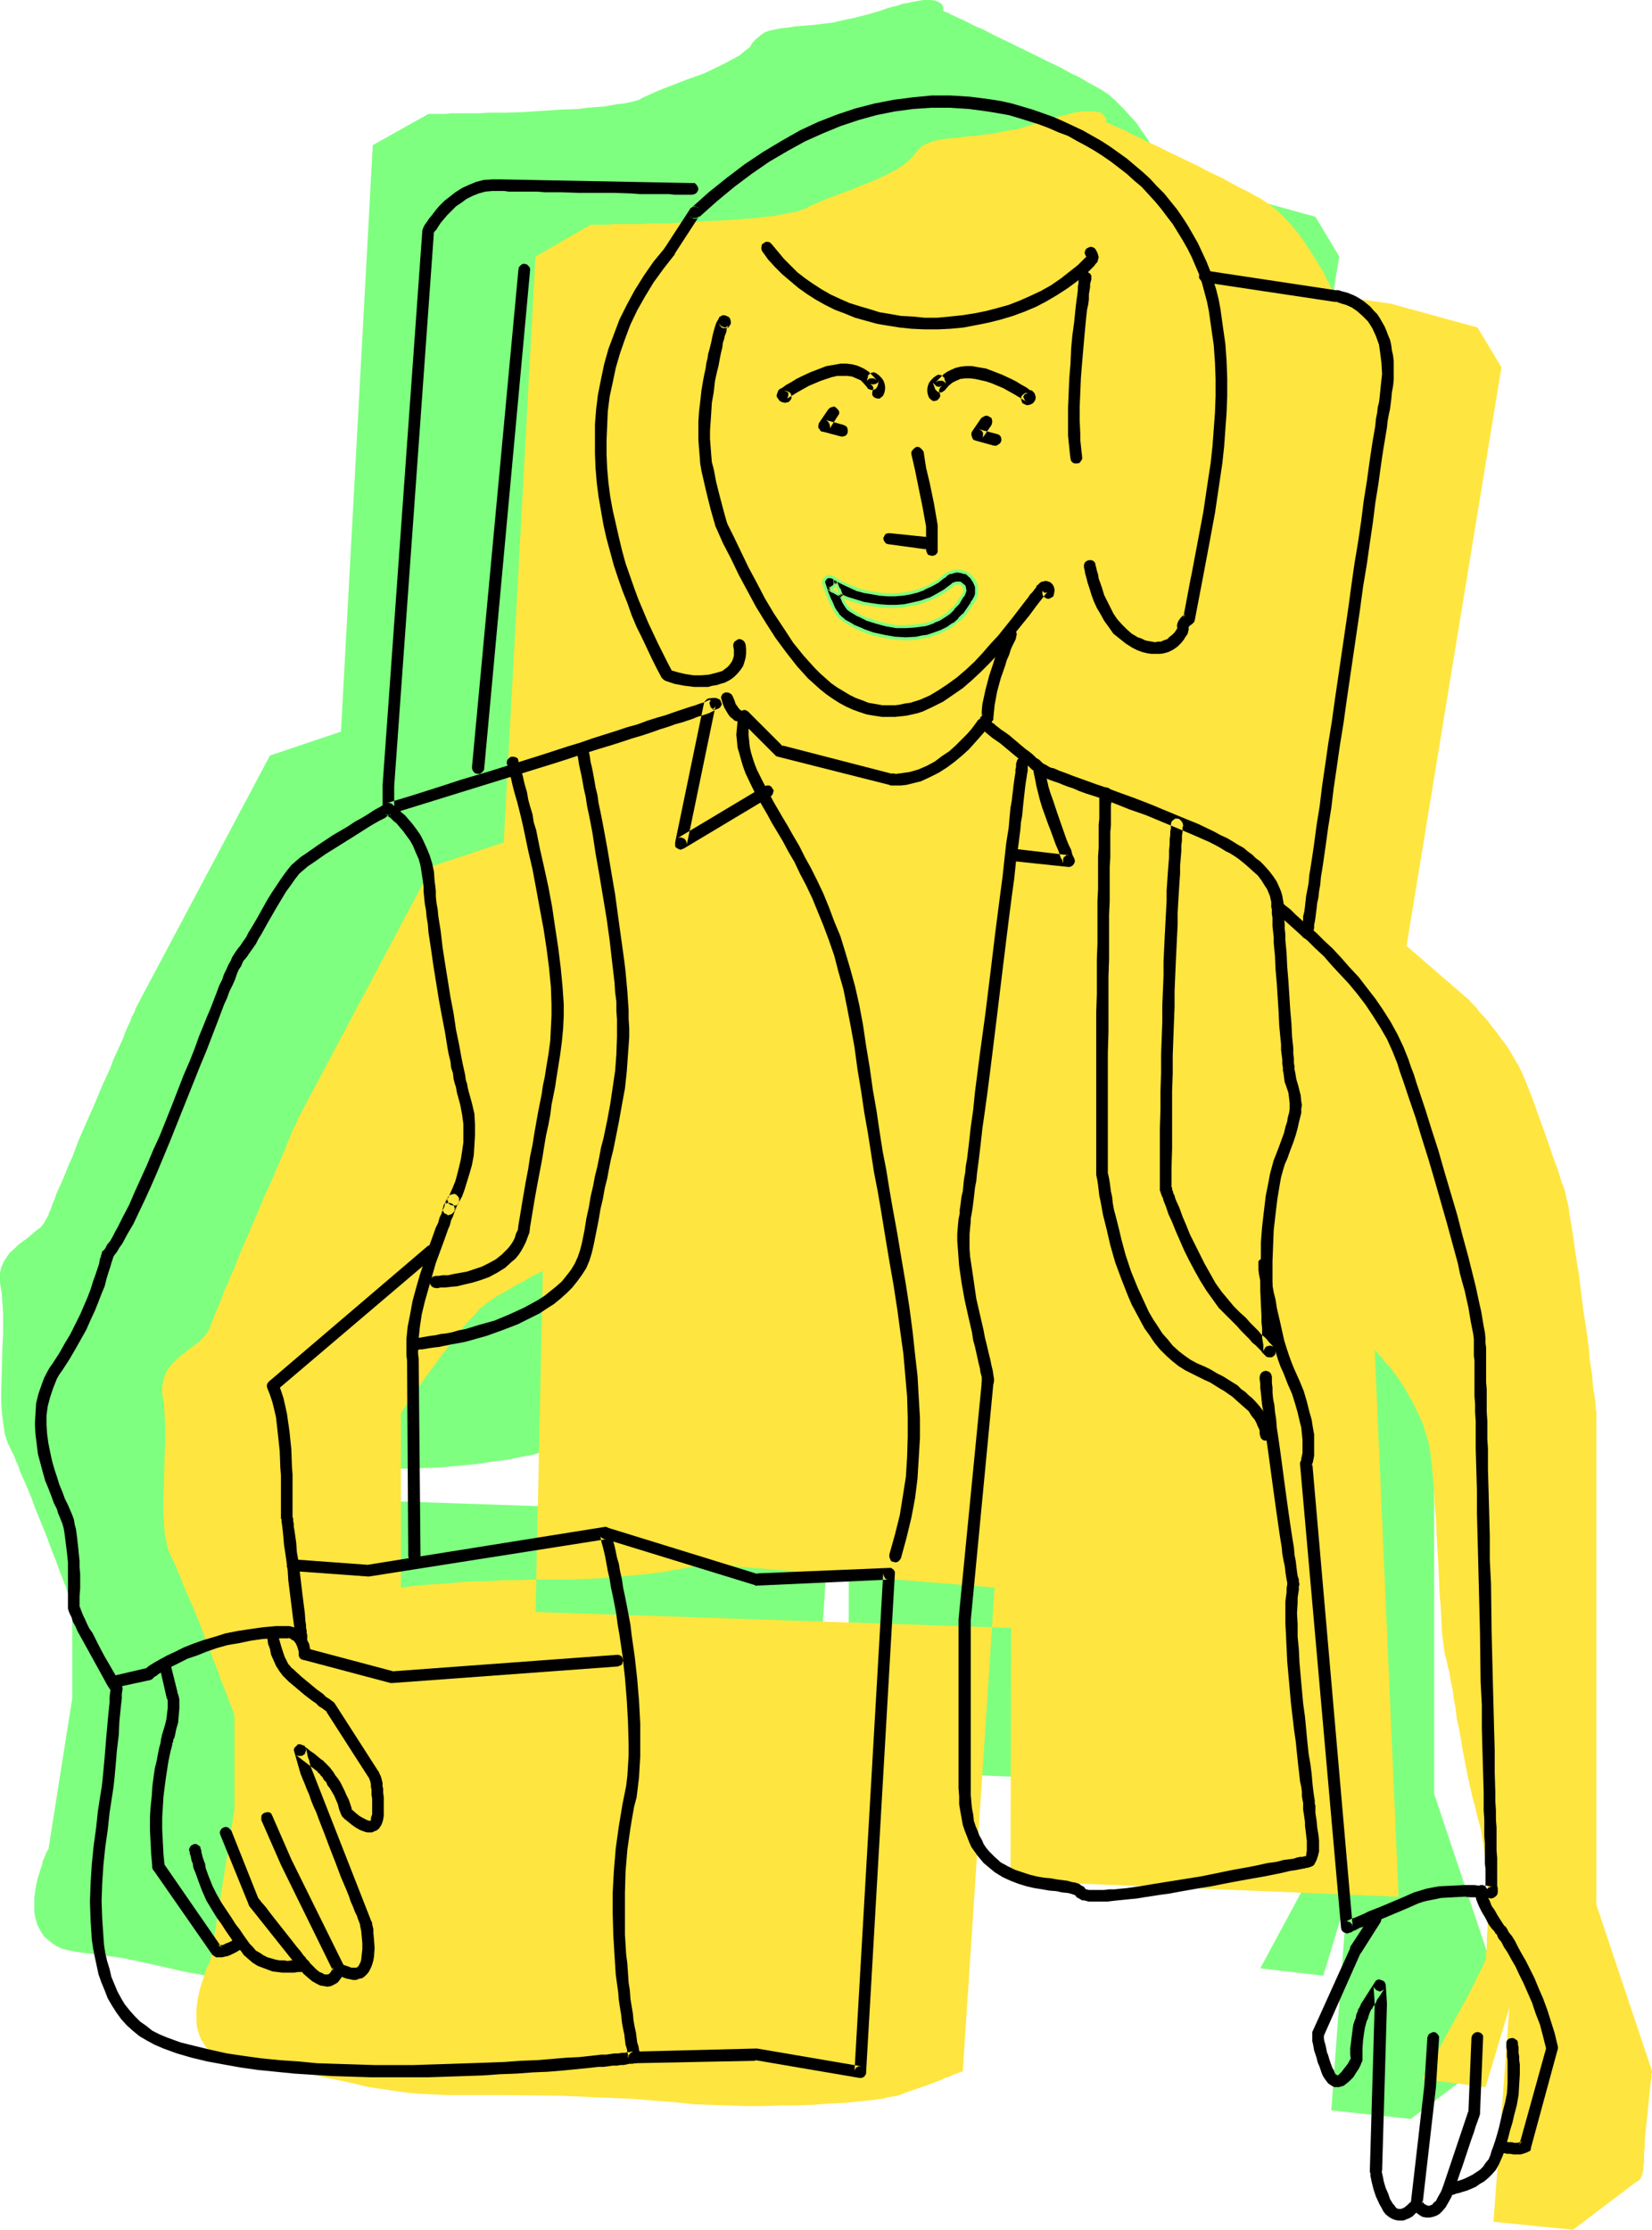
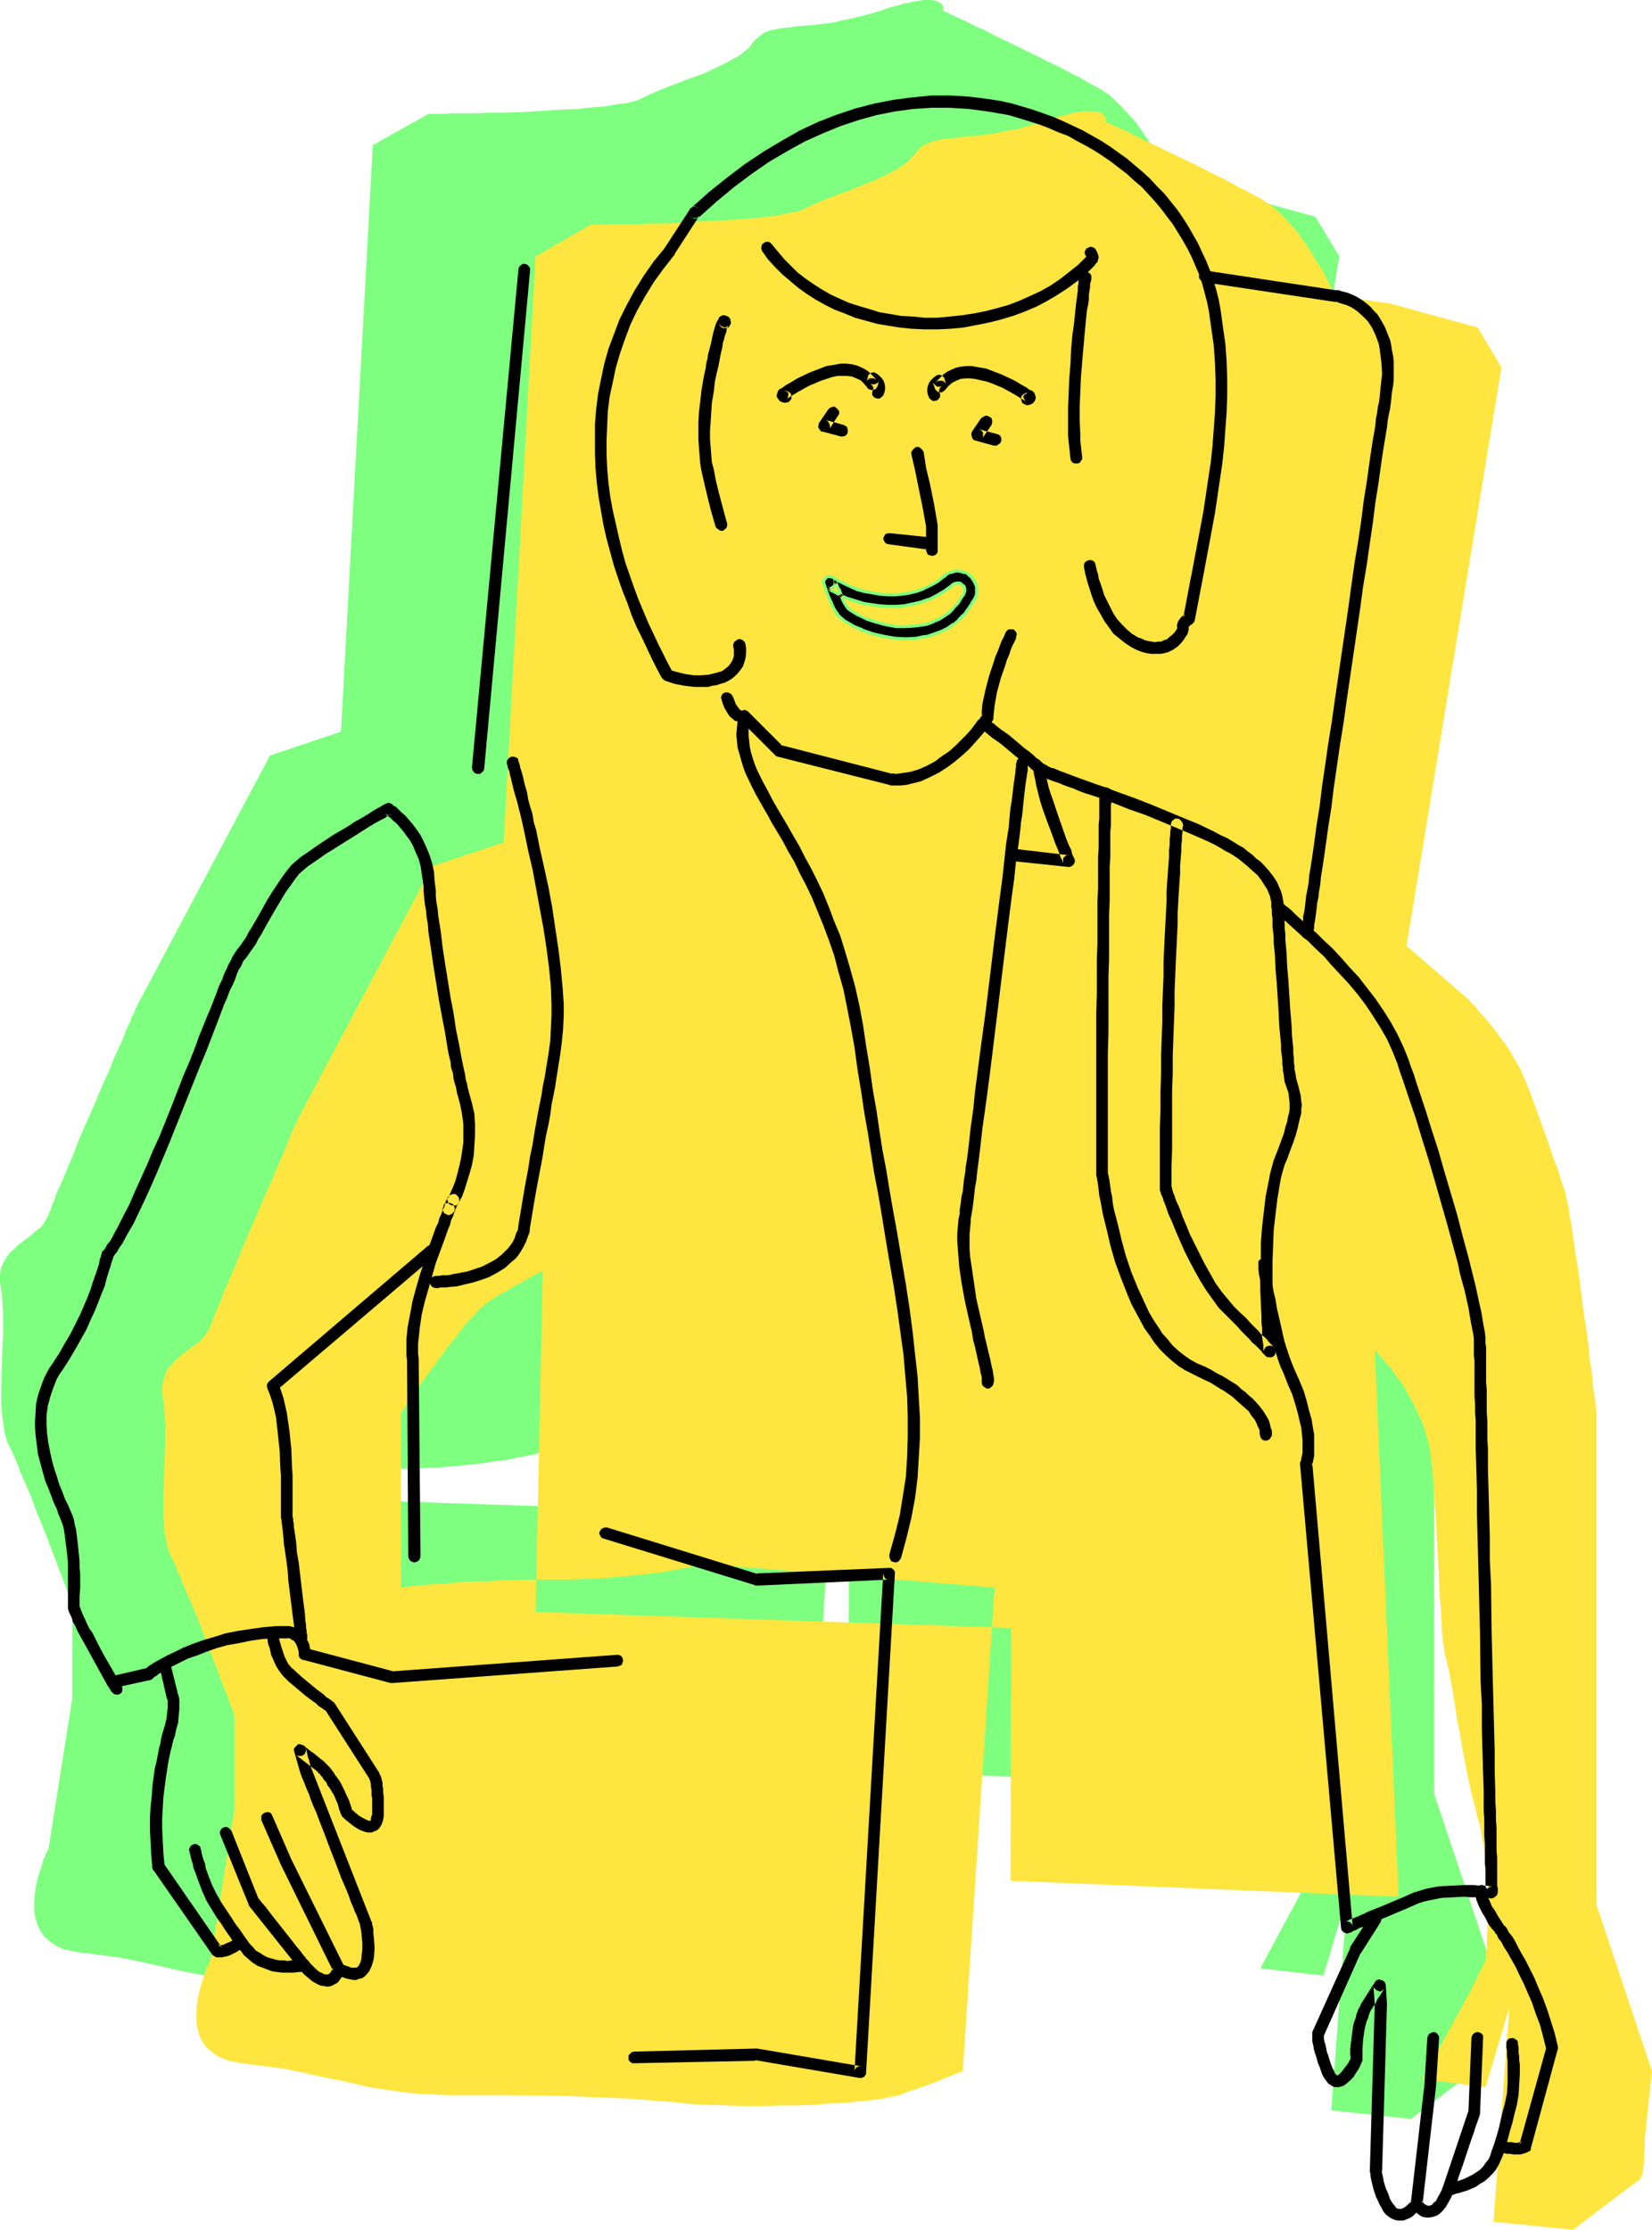
<svg xmlns="http://www.w3.org/2000/svg" xmlns:ns1="http://sodipodi.sourceforge.net/DTD/sodipodi-0.dtd" xmlns:ns2="http://www.inkscape.org/namespaces/inkscape" version="1.0" width="115.389mm" height="155.711mm" id="svg49" ns1:docname="Backpacker 20.wmf">
  <ns1:namedview id="namedview49" pagecolor="#ffffff" bordercolor="#000000" borderopacity="0.25" ns2:showpageshadow="2" ns2:pageopacity="0.0" ns2:pagecheckerboard="0" ns2:deskcolor="#d1d1d1" ns2:document-units="mm" />
  <defs id="defs1">
    <pattern id="WMFhbasepattern" patternUnits="userSpaceOnUse" width="6" height="6" x="0" y="0" />
  </defs>
  <path style="fill:#7fff7f;fill-opacity:1;fill-rule:evenodd;stroke:none" d="m 345.144,496.408 -12.442,23.108 16.643,1.939 6.302,-20.845 -4.201,56.395 21.006,2.262 16.643,-12.604 h 0.162 l 0.162,-0.162 0.323,-0.162 0.323,-0.485 0.485,-0.808 0.162,-0.485 0.162,-0.646 0.162,-0.646 v -0.808 l 0.162,-0.97 v -1.131 -1.293 l 0.162,-1.454 v -1.778 l 0.162,-1.778 0.646,-7.595 0.162,-1.778 0.323,-1.778 0.162,-1.454 0.162,-1.293 0.162,-1.293 v -0.808 -0.323 l 0.162,-0.162 v -0.162 l -14.704,-43.953 v -129.758 -0.162 -0.485 l -0.162,-0.646 -0.162,-0.97 v -1.131 l -0.162,-1.454 -0.323,-1.616 -0.162,-1.778 -0.323,-1.939 -0.162,-2.101 -0.323,-2.262 -0.323,-2.262 -0.646,-5.009 -0.646,-5.009 -1.454,-10.503 -0.646,-4.848 -0.323,-2.262 -0.323,-2.262 -0.323,-2.101 -0.323,-1.939 -0.323,-1.778 -0.323,-1.616 -0.162,-1.454 -0.323,-1.293 -0.162,-0.97 -0.323,-0.646 -0.323,-1.293 -0.485,-1.293 -0.485,-1.616 -0.646,-1.616 -0.485,-1.616 -0.646,-1.939 -1.293,-3.717 -1.454,-4.04 -2.909,-8.241 -1.616,-4.04 -0.97,-1.939 -0.97,-1.939 -0.97,-1.939 -1.131,-1.778 -1.293,-1.778 -1.131,-1.778 -1.293,-1.616 -1.131,-1.454 -1.131,-1.454 -1.131,-1.293 -0.97,-1.131 -0.808,-0.97 -0.808,-0.646 -0.485,-0.646 -0.323,-0.323 -0.162,-0.162 -16.643,-14.543 25.046,-152.704 -6.302,-10.503 -22.945,-6.302 -14.704,-2.101 v 0 l -0.162,-0.162 v -0.323 l -0.162,-0.323 -0.323,-0.485 -0.162,-0.485 -0.323,-0.485 -0.323,-0.646 -0.808,-1.616 -0.97,-1.778 -0.97,-1.778 -1.293,-2.101 -1.293,-2.101 -1.454,-2.101 -1.454,-2.101 -1.777,-1.939 -1.777,-1.939 -1.777,-1.778 -1.777,-1.616 -1.939,-1.293 -1.131,-0.646 -1.131,-0.646 -1.293,-0.646 -1.293,-0.808 -1.454,-0.808 -1.454,-0.646 -3.232,-1.778 -3.393,-1.616 -3.555,-1.778 -6.948,-3.393 -3.393,-1.616 -3.07,-1.616 -1.616,-0.646 -1.293,-0.646 -1.293,-0.646 -1.293,-0.646 -1.131,-0.485 -0.97,-0.485 -0.808,-0.323 -0.808,-0.485 -0.485,-0.162 -0.485,-0.162 -0.162,-0.162 h -0.162 V 2.747 2.585 1.939 L 248.84,1.616 248.678,1.131 248.193,0.808 247.709,0.485 246.901,0.162 245.77,0 h -2.101 l -0.808,0.162 -0.97,0.162 -1.131,0.162 -1.131,0.323 -1.293,0.162 -1.293,0.485 -1.454,0.323 -1.616,0.485 -1.777,0.646 -3.393,0.97 -3.232,0.808 -3.07,0.646 -2.747,0.646 -2.747,0.323 -2.585,0.323 -2.262,0.162 -2.101,0.162 -1.939,0.323 -1.777,0.162 -1.616,0.323 -1.616,0.323 -1.293,0.485 -1.131,0.808 -0.97,0.808 -0.97,0.97 -0.808,1.293 -1.293,0.97 -1.293,1.131 -1.777,0.97 -1.777,0.97 -1.939,0.97 -4.04,1.939 -4.524,1.616 -2.101,0.808 -4.201,1.616 -1.939,0.808 -1.777,0.808 -1.777,0.808 -0.808,0.485 -1.131,0.323 -1.293,0.323 -1.616,0.323 -1.616,0.162 -1.777,0.323 -1.939,0.323 -2.101,0.162 -2.262,0.162 -2.262,0.323 -4.686,0.162 -9.857,0.646 -4.848,0.162 h -4.524 l -2.262,0.162 h -2.101 -1.939 -1.777 -1.616 l -1.454,0.162 h -4.524 l -14.704,8.241 -8.402,154.804 -18.744,6.302 -35.549,66.899 v 0.162 l -0.162,0.485 -0.323,0.646 -0.485,0.808 -0.323,1.131 -0.646,1.293 -0.646,1.454 -0.646,1.778 -0.808,1.778 -0.808,1.778 -0.97,2.101 -0.808,2.262 -2.101,4.525 -1.939,4.686 -4.201,9.534 -1.777,4.686 -0.97,2.101 -0.808,2.101 -0.808,1.939 -0.808,1.778 -0.808,1.778 -0.485,1.454 -0.646,1.454 -0.323,1.131 -0.485,0.97 -0.162,0.646 -0.646,1.131 -0.646,1.131 -0.808,0.97 -1.131,0.808 -2.262,1.939 -2.424,1.778 -1.131,1.131 -1.131,0.97 -0.808,1.131 -0.808,1.293 -0.646,1.454 L 0,335.948 v 0.808 0.97 0.808 l 0.162,0.97 0.323,2.101 0.162,2.424 0.162,2.585 v 2.747 2.909 l -0.162,2.909 -0.162,6.14 -0.162,5.979 v 2.747 l 0.162,2.747 0.323,2.585 0.323,2.262 0.162,0.97 0.323,0.97 0.323,0.97 0.323,0.808 0.485,0.97 0.485,0.97 0.485,0.97 0.485,1.293 0.646,1.454 0.485,1.454 1.293,2.909 1.454,3.393 1.293,3.555 2.909,7.11 1.293,3.555 1.293,3.232 0.485,1.454 0.646,1.616 0.485,1.293 0.485,1.293 0.485,1.131 0.323,1.131 0.323,0.808 0.323,0.808 0.323,0.646 0.162,0.485 v 0.162 l 0.162,0.162 v 25.047 l -6.302,39.913 h -0.162 v 0.162 l -0.162,0.323 -0.323,0.485 -0.162,0.646 -0.323,0.646 -0.323,0.646 -0.162,0.97 -0.646,1.939 -0.646,2.101 -0.485,2.424 -0.323,2.424 v 2.424 1.131 l 0.162,1.293 0.323,1.131 0.323,1.131 0.485,0.97 0.646,1.131 0.646,0.97 0.97,0.808 0.97,0.808 1.131,0.808 1.293,0.646 1.616,0.485 1.616,0.323 1.939,0.323 3.716,0.485 3.716,0.485 3.555,0.485 3.232,0.646 6.625,1.454 6.302,1.454 6.14,1.131 3.393,0.646 3.232,0.485 3.393,0.485 3.555,0.323 3.555,0.162 h 3.878 7.594 l 7.433,0.162 14.543,0.162 7.271,0.323 7.594,0.323 3.878,0.162 4.04,0.323 4.04,0.323 4.201,0.323 4.524,0.323 4.363,0.323 4.524,0.162 4.524,0.162 h 4.686 l 4.363,-0.162 h 4.363 l 4.201,-0.323 4.04,-0.162 3.716,-0.162 3.555,-0.323 1.616,-0.162 1.454,-0.162 1.454,-0.162 1.454,-0.162 1.131,-0.323 1.293,-0.162 0.97,-0.162 0.808,-0.162 0.808,-0.323 0.646,-0.162 1.293,-0.323 1.293,-0.485 2.747,-0.97 2.747,-1.131 2.747,-0.97 1.131,-0.485 1.293,-0.323 0.97,-0.485 0.808,-0.323 0.808,-0.323 0.485,-0.162 0.323,-0.162 h 0.162 l 8.402,-127.657 -77.399,-6.302 v 0 h -0.162 l -0.323,0.162 h -0.162 l -0.323,0.162 -0.485,0.162 -1.131,0.162 -1.616,0.323 -1.777,0.323 -2.101,0.485 -2.424,0.323 -2.585,0.323 -3.07,0.485 -3.232,0.323 -3.555,0.323 -3.716,0.323 -4.201,0.162 -4.363,0.162 h -4.524 -4.524 l -4.363,0.162 h -4.201 l -3.716,0.162 -3.555,0.162 -3.232,0.162 -3.07,0.323 -2.585,0.162 -2.424,0.162 -2.101,0.162 -1.777,0.162 -1.454,0.162 -1.293,0.162 h -0.808 l -0.162,0.162 h -0.323 -0.162 v -46.053 0 l 0.162,-0.323 0.323,-0.323 0.323,-0.485 0.323,-0.485 0.485,-0.646 0.485,-0.808 0.646,-0.97 0.646,-0.808 0.646,-1.131 1.616,-2.101 1.777,-2.424 1.777,-2.585 3.878,-5.009 1.777,-2.424 1.939,-2.424 1.777,-2.101 0.808,-0.808 0.808,-0.97 0.808,-0.646 0.808,-0.646 0.646,-0.646 0.646,-0.485 2.424,-1.454 2.424,-1.616 2.424,-1.454 2.262,-1.293 1.131,-0.485 0.97,-0.485 0.808,-0.485 0.808,-0.323 0.485,-0.323 0.485,-0.323 h 0.162 l 0.162,-0.162 -1.939,90.006 125.551,4.201 -0.162,66.899 102.444,4.201 -6.302,-144.301 h 0.162 l 0.162,0.323 0.162,0.162 0.323,0.323 0.323,0.323 0.808,0.97 0.97,1.131 1.131,1.454 1.131,1.616 1.293,1.778 1.293,1.939 1.293,2.101 1.293,2.262 1.131,2.262 0.97,2.585 0.97,2.585 0.646,2.585 0.485,2.747 0.323,1.454 0.162,1.454 0.323,3.232 0.323,3.555 0.162,3.717 0.323,4.04 0.162,4.04 0.485,8.08 0.162,4.04 0.162,3.717 0.323,3.717 0.162,3.393 0.162,1.616 v 1.454 l 0.162,1.454 0.162,1.293 0.162,1.293 0.162,0.97 0.323,0.97 0.162,0.808 0.323,1.778 0.485,1.939 0.323,2.101 0.485,2.262 0.323,2.424 0.485,2.585 0.323,2.747 0.646,2.747 0.97,5.817 1.131,5.979 1.293,5.817 0.646,2.909 0.808,2.747 0.646,2.909 0.646,3.07 0.485,3.07 0.323,3.07 0.162,3.232 0.323,3.07 v 3.07 5.656 2.585 l -0.162,2.262 v 1.939 l -0.162,0.808 v 0.808 0.646 l -0.162,0.485 v 0.485 0.323 0.323 z" id="path1" />
  <path style="fill:#ffe53f;fill-opacity:1;fill-rule:evenodd;stroke:none" d="m 388.125,525.656 -12.604,23.108 16.643,2.101 6.302,-21.007 -4.201,56.557 21.006,2.101 16.643,-12.604 h 0.162 l 0.162,-0.162 0.323,-0.162 0.485,-0.485 0.323,-0.808 0.162,-0.323 0.162,-0.646 0.162,-0.808 v -0.808 l 0.162,-0.97 v -1.131 -1.293 l 0.162,-1.454 v -1.778 l 0.162,-1.778 0.808,-7.595 0.162,-1.778 0.162,-1.616 0.162,-1.616 0.162,-1.293 0.162,-1.131 v -0.808 l 0.162,-0.485 v -0.162 -0.162 l -14.704,-43.953 v -129.596 -0.162 -0.485 l -0.162,-0.646 v -0.97 l -0.162,-1.293 -0.162,-1.293 -0.323,-1.616 -0.162,-1.939 -0.162,-1.939 -0.323,-2.101 -0.323,-2.101 -0.162,-2.424 -0.646,-4.848 -0.808,-5.171 -1.293,-10.342 -0.808,-4.848 -0.323,-2.424 -0.323,-2.262 -0.323,-2.101 -0.323,-1.939 -0.323,-1.778 -0.162,-1.616 -0.323,-1.454 -0.323,-1.131 -0.162,-0.97 -0.162,-0.808 -0.485,-1.293 -0.485,-1.293 -0.485,-1.616 -0.485,-1.616 -0.646,-1.616 -0.646,-1.778 -1.293,-3.878 -1.454,-4.04 -1.454,-4.04 -1.454,-4.04 -1.616,-4.04 -0.808,-1.939 -0.97,-1.939 -1.131,-1.939 -1.131,-1.939 -1.131,-1.778 -1.293,-1.616 -1.131,-1.616 -1.293,-1.616 -1.131,-1.454 -1.131,-1.293 -0.97,-0.97 -0.808,-1.131 -0.646,-0.646 -0.646,-0.646 -0.323,-0.323 v -0.162 L 371.32,249.658 396.366,96.955 390.064,86.451 367.119,80.149 352.415,78.049 v 0 -0.162 l -0.162,-0.162 -0.162,-0.485 -0.162,-0.323 -0.323,-0.646 -0.323,-0.485 -0.323,-0.808 -0.808,-1.454 -0.808,-1.778 -1.131,-1.778 -1.293,-2.101 -1.293,-2.101 -1.454,-2.101 -1.454,-2.101 -1.777,-2.101 -1.616,-1.778 -1.777,-1.778 -1.939,-1.616 -1.939,-1.293 -0.97,-0.646 -1.293,-0.646 -1.131,-0.646 -1.454,-0.808 -1.454,-0.646 -1.454,-0.808 -3.232,-1.778 -3.393,-1.616 -3.393,-1.778 -7.11,-3.393 -3.232,-1.616 -3.232,-1.454 -1.454,-0.808 -1.454,-0.646 -1.293,-0.646 -1.131,-0.646 -1.293,-0.485 -0.97,-0.485 -0.808,-0.323 -0.646,-0.323 -0.646,-0.323 -0.485,-0.162 -0.162,-0.162 h -0.162 v -0.162 l 0.162,-0.162 v -0.646 l -0.323,-0.323 -0.162,-0.323 -0.485,-0.485 -0.485,-0.323 -0.808,-0.162 -1.131,-0.162 h -0.485 -0.808 -0.808 -0.808 l -0.97,0.162 -1.131,0.162 -1.131,0.323 -1.131,0.323 -1.454,0.323 -1.454,0.323 -1.616,0.485 -1.616,0.646 -3.393,0.97 -3.232,0.97 -3.07,0.485 -2.909,0.646 -2.747,0.323 -2.424,0.323 -2.424,0.162 -2.101,0.323 -1.939,0.162 -1.777,0.162 -1.616,0.323 -1.454,0.323 -1.454,0.646 -1.131,0.485 -0.97,0.97 -0.808,0.97 -0.97,1.131 -1.131,1.131 -1.454,1.131 -1.616,0.97 -1.777,0.97 -1.939,0.97 -2.101,0.97 -2.101,0.808 -4.363,1.778 -2.262,0.808 -2.101,0.808 -2.101,0.808 -1.939,0.808 -1.777,0.808 -1.616,0.808 -0.97,0.323 -1.131,0.485 -1.293,0.162 -1.616,0.323 -1.616,0.323 -1.777,0.323 -1.939,0.162 -2.101,0.323 -2.101,0.162 -2.424,0.162 -4.686,0.323 -9.695,0.485 -5.009,0.323 h -4.524 l -2.101,0.162 h -2.101 -2.101 -1.777 -1.616 l -1.454,0.162 h -4.524 l -14.543,8.403 -8.402,154.643 -18.905,6.302 -35.549,66.899 v 0.162 l -0.162,0.485 -0.323,0.646 -0.485,0.808 -0.485,1.131 -0.485,1.293 -0.646,1.454 -0.646,1.778 -0.808,1.778 -0.808,1.939 -0.97,2.101 -0.808,2.101 -2.101,4.525 -1.939,4.686 -4.201,9.695 -1.777,4.525 -0.97,2.101 -0.808,2.101 -0.97,1.939 -0.646,1.939 -0.646,1.616 -0.646,1.454 -0.646,1.454 -0.323,1.131 -0.485,0.97 -0.162,0.646 -0.485,1.131 -0.808,1.131 -0.808,0.97 -0.97,0.97 -2.424,1.778 -2.262,1.778 -1.293,1.131 -0.97,0.97 -0.97,1.131 -0.808,1.293 -0.485,1.454 -0.323,1.454 -0.162,0.97 v 0.808 0.808 l 0.162,0.97 0.323,2.101 0.162,2.424 0.162,2.585 v 2.747 2.909 l -0.162,2.909 -0.162,6.14 -0.162,5.979 v 2.909 l 0.162,2.585 0.162,2.585 0.485,2.262 0.162,1.131 0.323,0.97 0.323,0.808 0.323,0.808 0.485,0.97 0.485,0.97 0.485,1.131 0.485,1.293 0.646,1.293 0.485,1.454 1.293,3.07 1.454,3.232 1.454,3.555 2.747,7.11 1.293,3.555 1.293,3.232 0.485,1.616 0.646,1.454 0.485,1.293 0.485,1.293 0.485,1.131 0.323,1.131 0.485,0.97 0.162,0.646 0.323,0.646 0.162,0.485 v 0.323 h 0.162 v 25.208 l -6.302,39.751 v 0 l -0.162,0.162 -0.162,0.485 -0.162,0.485 -0.323,0.485 -0.323,0.646 -0.162,0.808 -0.323,0.808 -0.646,1.939 -0.646,2.101 -0.485,2.424 -0.323,2.424 v 2.424 1.131 l 0.162,1.293 0.323,1.131 0.323,1.131 0.485,1.131 0.646,0.97 0.646,0.97 0.97,0.808 0.97,0.808 1.131,0.808 1.293,0.485 1.616,0.646 1.616,0.323 1.777,0.323 3.878,0.485 3.716,0.485 3.555,0.485 3.393,0.646 6.463,1.454 6.302,1.293 6.302,1.454 3.232,0.485 3.232,0.485 3.393,0.485 3.555,0.323 3.716,0.162 3.716,0.162 h 7.756 7.271 l 14.543,0.162 7.271,0.323 7.594,0.323 3.878,0.162 4.04,0.323 4.04,0.323 4.201,0.323 4.363,0.485 4.524,0.162 4.524,0.162 4.686,0.162 h 4.524 l 4.363,-0.162 h 4.363 l 4.201,-0.162 4.04,-0.323 3.878,-0.162 3.393,-0.323 1.616,-0.162 1.616,-0.162 1.454,-0.162 1.293,-0.162 1.293,-0.162 1.131,-0.323 0.97,-0.162 0.97,-0.162 0.808,-0.162 0.646,-0.162 1.131,-0.485 1.293,-0.485 2.909,-0.97 2.747,-0.97 2.585,-0.97 1.293,-0.646 1.131,-0.323 0.97,-0.485 0.97,-0.323 0.646,-0.323 0.646,-0.162 0.323,-0.162 v 0 l 8.402,-127.657 -77.399,-6.302 v 0.162 0 h -0.162 -0.162 l -0.323,0.162 h -0.323 l -0.485,0.162 -1.131,0.323 -1.454,0.323 -1.939,0.323 -1.939,0.323 -2.585,0.485 -2.585,0.323 -3.07,0.323 -3.232,0.323 -3.555,0.323 -3.716,0.323 -4.201,0.162 -4.201,0.162 h -4.686 -4.524 l -4.363,0.162 h -4.04 l -3.878,0.323 h -3.393 l -3.232,0.162 -3.07,0.323 -2.585,0.162 -2.585,0.162 -1.939,0.162 -1.939,0.162 -1.454,0.162 -1.131,0.162 -0.808,0.162 h -0.323 -0.162 -0.162 v -45.892 -0.162 l 0.162,-0.162 0.162,-0.323 0.323,-0.485 0.485,-0.646 0.323,-0.646 0.646,-0.808 0.646,-0.808 0.485,-0.97 0.808,-0.97 1.454,-2.262 1.777,-2.424 1.777,-2.424 3.878,-5.171 1.939,-2.424 1.777,-2.424 1.777,-1.939 0.97,-0.97 0.808,-0.97 0.646,-0.808 0.808,-0.485 0.646,-0.646 0.646,-0.485 2.424,-1.616 2.585,-1.454 2.424,-1.454 2.262,-1.131 0.97,-0.646 0.97,-0.485 0.808,-0.485 0.808,-0.323 0.485,-0.323 0.485,-0.162 0.323,-0.162 v -0.162 l -1.939,90.168 125.551,4.201 -0.162,66.737 102.444,4.201 -6.302,-144.301 h 0.162 l 0.162,0.323 0.162,0.162 0.323,0.323 0.323,0.485 0.808,0.808 0.97,1.293 1.293,1.293 1.131,1.616 1.293,1.778 1.293,1.939 1.131,2.101 1.293,2.262 1.131,2.424 1.131,2.424 0.808,2.585 0.808,2.585 0.485,2.747 0.162,1.454 0.162,1.454 0.323,3.232 0.323,3.717 0.162,3.717 0.323,3.878 0.162,4.04 0.485,8.08 0.162,3.878 0.162,3.878 0.323,3.717 0.162,3.393 0.162,3.07 0.162,1.454 0.162,1.293 0.162,1.131 0.162,1.131 0.162,0.97 0.323,0.97 0.323,1.616 0.485,1.939 0.323,2.101 0.485,2.262 0.323,2.424 0.485,2.585 0.323,2.747 0.646,2.909 0.97,5.656 1.131,5.979 1.293,5.817 0.808,2.909 0.646,2.909 0.808,2.747 0.485,3.07 0.485,3.07 0.323,3.07 0.323,3.232 0.162,3.07 0.162,3.07 v 5.656 l -0.162,2.585 -0.162,2.262 v 1.939 0.808 l -0.162,0.808 v 0.646 0.485 0.485 l -0.162,0.323 v 0.323 z" id="path2" />
  <path style="fill:#000000;fill-opacity:1;fill-rule:evenodd;stroke:none" d="m 268.391,201.019 v 0.162 l -0.162,0.323 v 0.323 0.646 l -0.162,0.646 v 0.808 l -0.162,0.97 -0.162,1.131 -0.162,1.131 -0.162,1.454 -0.162,1.293 -0.162,1.454 -0.323,1.778 -0.162,1.616 -0.162,1.778 -0.162,1.939 -0.646,4.04 -0.485,4.363 -0.485,4.525 -0.646,4.848 -0.646,5.009 -0.646,5.009 -1.293,10.665 -1.293,10.503 -1.454,10.665 -0.646,5.009 -0.646,5.009 -0.485,4.848 -0.646,4.525 -0.485,4.363 -0.485,4.04 -0.323,1.778 -0.162,1.778 -0.323,1.778 -0.162,1.616 -0.162,1.616 -0.323,1.293 -0.162,1.293 -0.162,1.293 -0.162,0.97 v 0.97 l -0.162,0.808 -0.162,0.808 -0.162,1.778 -0.162,1.939 v 1.939 l 0.162,2.101 0.162,2.101 0.162,2.262 0.646,4.525 0.808,4.525 0.97,4.363 0.97,4.201 0.323,2.101 0.485,1.778 0.646,2.909 0.323,1.454 0.323,1.293 0.162,1.131 0.323,1.131 v 0.646 0.485 0.646 l 0.323,0.646 0.485,0.323 0.485,0.323 H 261.12 l 0.485,-0.323 0.485,-0.485 0.162,-0.485 0.162,-0.646 v -0.646 l -0.162,-0.97 -0.162,-1.131 -0.323,-1.293 -0.323,-1.616 -0.485,-1.939 -0.485,-2.101 -0.485,-1.939 -0.323,-1.778 -0.97,-4.201 -0.97,-4.201 -0.646,-4.525 -0.646,-4.363 -0.323,-2.101 -0.162,-2.101 v -1.939 -1.939 l 0.162,-1.778 0.162,-1.616 v -0.808 l 0.162,-0.808 0.162,-0.97 0.162,-0.97 0.162,-1.293 0.162,-1.293 0.162,-1.454 0.162,-1.454 0.323,-1.616 0.162,-1.778 0.485,-3.717 0.485,-4.04 0.485,-4.363 0.646,-4.525 0.646,-4.686 0.646,-5.009 0.646,-5.171 1.293,-10.503 1.293,-10.665 1.293,-10.503 0.646,-5.171 0.646,-5.009 0.646,-4.686 0.485,-4.686 0.646,-4.363 0.485,-3.878 0.162,-1.939 0.323,-1.778 0.162,-1.778 0.162,-1.616 0.162,-1.454 0.162,-1.454 0.162,-1.454 0.162,-1.131 0.162,-0.97 0.162,-1.131 0.162,-0.808 v -0.646 -0.485 l 0.162,-0.485 v -0.323 0 -0.646 l -0.323,-0.646 -0.485,-0.323 -0.485,-0.162 h -0.646 l -0.485,0.323 -0.485,0.485 z" id="path3" />
-   <path style="fill:#000000;fill-opacity:1;fill-rule:evenodd;stroke:none" d="m 332.54,363.418 v 0.646 l 0.162,1.131 v 1.131 l 0.162,1.293 0.162,1.616 0.162,1.616 0.323,1.778 0.162,2.101 0.162,1.939 0.323,2.101 0.646,4.525 1.293,9.534 0.646,4.686 0.646,4.525 0.323,2.262 0.323,2.101 0.323,1.939 0.162,1.778 0.323,1.778 0.323,1.454 0.162,1.454 0.162,1.131 0.162,0.97 0.162,0.808 v 0.646 0.323 -0.485 l -0.162,0.97 v 1.131 l -0.162,1.131 -0.162,1.293 v 2.747 2.909 l 0.162,3.232 0.162,3.393 0.162,3.555 0.323,3.555 0.646,7.272 0.808,6.948 0.485,3.393 0.323,3.232 0.323,3.07 0.323,2.747 0.162,1.454 0.323,1.454 0.162,1.293 v 1.131 l 0.162,0.97 0.162,0.808 v 0.646 0.323 0.808 l 0.162,0.97 0.162,1.131 0.162,1.131 v 0.97 l 0.162,1.293 0.323,2.747 v 1.293 1.293 l -0.162,0.97 v 0.323 l -0.162,0.162 v 0 h -0.323 l -0.485,0.162 h -0.646 l -0.808,0.162 -0.97,0.323 -1.293,0.162 -1.293,0.162 -1.777,0.485 -1.131,0.162 -1.293,0.162 -1.454,0.323 -1.454,0.323 -1.616,0.323 -1.777,0.323 -3.555,0.646 -3.878,0.808 -4.04,0.808 -8.079,1.293 -4.04,0.646 -3.878,0.646 -3.393,0.485 -1.777,0.162 -1.454,0.162 h -1.454 l -1.293,0.162 h -1.293 -1.131 -0.808 -0.808 l -0.646,-0.162 -0.485,-0.162 h 0.162 l 0.162,0.162 -0.485,-0.646 -0.646,-0.323 -0.646,-0.485 -0.97,-0.323 -0.97,-0.162 -1.131,-0.323 -1.293,-0.162 -1.293,-0.162 -1.777,-0.323 -1.777,-0.162 -1.939,-0.323 -1.939,-0.485 -1.939,-0.646 -1.939,-0.646 -1.939,-0.97 -1.777,-0.97 -1.616,-1.454 -1.454,-1.454 -0.808,-0.97 -0.646,-0.97 -0.485,-1.131 -0.646,-1.131 -0.485,-1.293 -0.485,-1.131 -0.485,-1.454 -0.162,-1.616 -0.323,-1.616 -0.162,-1.616 -0.162,-1.939 v -1.778 -44.438 0 l 5.979,-62.536 v -0.646 l -0.323,-0.485 -0.485,-0.323 -0.485,-0.323 -0.646,0.162 -0.646,0.323 -0.323,0.323 -0.162,0.646 -6.14,62.697 v 44.599 l 0.162,2.101 v 2.101 l 0.323,1.939 0.323,1.778 0.323,1.778 0.485,1.454 0.646,1.616 0.485,1.293 0.646,1.454 0.808,1.131 0.808,1.131 0.808,0.97 0.808,0.97 0.97,0.808 1.939,1.616 2.101,1.293 2.101,0.97 2.101,0.808 2.101,0.646 2.101,0.485 2.101,0.323 1.777,0.323 1.939,0.162 1.454,0.323 1.616,0.162 0.646,0.162 0.485,0.162 0.485,0.162 0.323,0.162 v 0 l 0.323,0.485 0.646,0.323 0.808,0.485 h 0.485 l 0.646,0.162 0.646,0.162 h 0.808 2.909 1.131 l 1.293,-0.162 1.454,-0.162 1.616,-0.162 1.616,-0.162 1.777,-0.162 1.939,-0.323 2.101,-0.323 2.101,-0.323 2.424,-0.323 2.585,-0.485 2.747,-0.485 2.747,-0.485 3.07,-0.485 3.232,-0.646 3.393,-0.646 3.555,-0.646 3.716,-0.646 4.04,-0.808 1.454,-0.323 1.293,-0.323 1.131,-0.162 0.97,-0.162 0.808,-0.162 0.808,-0.162 h 0.323 l 0.162,-0.162 h 0.323 l 0.646,-0.162 0.485,-0.162 0.646,-0.323 0.323,-0.485 0.485,-0.97 0.323,-0.97 0.323,-1.293 v -1.293 -1.454 l -0.162,-1.616 -0.323,-1.939 -0.162,-1.778 -0.323,-2.101 v -0.808 -0.808 -0.323 l -0.162,-0.485 v -0.808 l -0.162,-0.97 -0.162,-1.131 -0.162,-1.293 -0.162,-1.616 -0.162,-1.939 -0.323,-2.585 -0.485,-2.747 -0.323,-3.07 -0.323,-3.393 -0.323,-3.393 -0.485,-3.555 -0.646,-7.11 -0.323,-3.717 -0.162,-3.393 -0.323,-3.393 v -3.232 l -0.162,-2.909 0.162,-2.747 v -1.293 l 0.162,-1.131 0.162,-0.97 v -0.97 l 0.162,-0.485 v -0.162 l -0.162,-0.485 v -0.646 l -0.323,-0.97 -0.162,-1.131 -0.162,-1.293 -0.162,-1.454 -0.323,-1.616 -0.162,-1.939 -0.323,-1.939 -0.323,-2.101 -0.323,-2.101 -0.646,-4.525 -0.646,-4.686 -1.293,-9.695 -0.646,-4.525 -0.323,-2.101 -0.162,-2.101 -0.323,-2.101 -0.162,-1.778 -0.323,-1.616 -0.162,-1.616 v -1.293 l -0.162,-1.293 v -0.97 -0.646 l -0.162,-0.646 -0.323,-0.485 -0.485,-0.323 -0.646,-0.162 -0.646,0.162 -0.485,0.323 -0.323,0.485 z" id="path4" />
  <path style="fill:#000000;fill-opacity:1;fill-rule:evenodd;stroke:none" d="m 133.792,201.666 0.162,0.162 v 0.323 l 0.162,0.646 0.323,0.646 0.162,0.97 0.323,1.131 0.323,1.454 0.323,1.293 0.485,1.778 0.485,1.616 0.485,1.939 0.485,1.939 0.485,2.101 0.485,2.262 0.97,4.686 1.131,4.848 0.97,5.171 0.97,5.333 0.97,5.171 0.808,5.332 0.646,5.009 0.485,5.009 0.162,4.686 v 2.909 l -0.162,3.232 -0.162,3.393 -0.485,3.555 -0.323,1.939 -0.323,1.939 -0.323,2.101 -0.485,2.262 -0.323,2.262 -0.485,2.424 -0.485,2.424 -0.485,2.747 -0.485,2.747 -0.485,3.07 -0.646,3.07 -0.485,3.232 -0.646,3.393 -0.646,3.717 -0.646,3.878 -0.646,3.878 -0.162,1.293 -0.485,0.97 -0.323,1.131 -0.485,0.97 -0.646,0.97 -0.646,0.808 -1.616,1.616 -1.616,1.293 -1.777,0.97 -1.939,0.97 -1.939,0.646 -1.939,0.646 -1.777,0.323 -1.777,0.323 -1.454,0.323 h -1.454 l -0.97,0.162 h -0.323 -0.485 l -0.646,0.162 -0.485,0.323 -0.323,0.485 -0.162,0.646 0.162,0.646 0.323,0.485 0.485,0.323 0.646,0.162 h 0.646 l 0.485,-0.162 h 0.646 0.646 l 1.454,-0.162 1.777,-0.162 1.939,-0.485 2.101,-0.485 2.101,-0.646 2.262,-0.808 2.101,-1.131 2.101,-1.293 1.777,-1.616 0.97,-0.808 0.808,-0.97 0.646,-0.97 0.646,-1.131 0.646,-1.293 0.485,-1.293 0.485,-1.293 0.162,-1.454 0.646,-3.878 0.646,-3.878 0.646,-3.555 0.646,-3.393 0.646,-3.393 0.485,-3.07 0.485,-2.909 0.646,-2.909 0.485,-2.585 0.323,-2.585 0.485,-2.424 0.485,-2.424 0.323,-2.262 0.323,-1.939 0.323,-2.101 0.323,-1.939 0.485,-3.717 0.323,-3.393 0.162,-3.393 v -3.07 l -0.162,-2.262 -0.162,-2.424 -0.485,-5.009 -0.646,-5.171 -0.808,-5.333 -0.808,-5.494 -0.97,-5.171 -1.131,-5.171 -1.131,-5.009 -0.97,-4.848 -0.646,-2.101 -0.323,-2.101 -0.646,-2.101 -0.485,-1.778 -0.323,-1.939 -0.485,-1.616 -0.323,-1.293 -0.323,-1.454 -0.323,-1.131 -0.323,-0.97 -0.162,-0.808 -0.162,-0.485 -0.162,-0.323 v -0.162 l -0.162,-0.646 -0.485,-0.323 -0.646,-0.162 h -0.646 l -0.485,0.323 -0.485,0.485 -0.162,0.485 z" id="path5" />
  <path style="fill:#000000;fill-opacity:1;fill-rule:evenodd;stroke:none" d="m 237.852,411.249 1.454,-5.333 1.293,-5.333 0.97,-5.171 0.646,-5.171 0.323,-5.333 0.323,-5.332 v -5.333 l -0.323,-5.494 -0.323,-5.656 -0.646,-5.656 -0.646,-5.979 -0.808,-6.14 -0.97,-6.302 -1.131,-6.625 -1.131,-6.787 -1.293,-7.11 -0.808,-4.686 -0.808,-5.009 -0.97,-5.009 -0.808,-5.171 -0.808,-5.494 -0.97,-5.494 -0.808,-5.817 -0.97,-5.817 -0.808,-5.494 -0.97,-5.171 -1.131,-5.009 -1.293,-4.686 -1.293,-4.363 -1.293,-4.201 -1.616,-3.878 -1.454,-3.878 -1.454,-3.555 -1.616,-3.393 -1.616,-3.232 -1.616,-2.909 -1.454,-2.909 -1.616,-2.747 -1.454,-2.585 -1.454,-2.424 -2.262,-3.878 -1.777,-3.393 -0.97,-1.778 -0.808,-1.616 -0.808,-1.616 -0.646,-1.616 -0.485,-1.454 -0.485,-1.616 -0.323,-1.454 -0.162,-1.616 -0.162,-1.454 v -1.616 l 0.162,-1.454 0.323,-1.616 v -0.646 l -0.323,-0.485 -0.323,-0.485 -0.646,-0.323 h -0.485 l -0.646,0.162 -0.485,0.485 -0.162,0.485 -0.323,1.778 -0.162,1.778 -0.162,1.778 0.162,1.616 0.162,1.778 0.485,1.616 0.485,1.778 0.485,1.616 0.646,1.778 1.616,3.393 0.97,1.939 2.101,3.717 1.131,1.939 1.131,2.101 1.454,2.424 1.454,2.424 1.454,2.747 1.616,2.747 1.454,3.07 1.616,3.07 1.616,3.393 1.454,3.555 1.454,3.555 1.454,3.878 1.454,4.201 1.131,4.363 1.293,4.525 0.97,4.848 0.97,5.009 0.97,5.332 0.808,5.979 0.97,5.817 0.808,5.494 0.97,5.494 0.808,5.171 0.808,5.171 0.97,5.009 0.808,4.686 1.131,6.948 1.131,6.787 1.131,6.464 0.97,6.302 0.808,5.979 0.808,5.817 0.485,5.656 0.485,5.494 0.162,5.494 v 5.171 l -0.162,5.333 -0.323,5.171 -0.808,5.171 -0.808,5.009 -1.293,5.171 -1.454,5.171 v 0.646 l 0.162,0.485 0.323,0.646 0.485,0.162 0.646,0.162 0.646,-0.162 0.485,-0.485 z" id="path6" />
  <path style="fill:#000000;fill-opacity:1;fill-rule:evenodd;stroke:none" d="m 29.57,332.231 0.646,-0.97 0.646,-0.808 0.646,-1.131 0.808,-1.131 1.293,-2.424 1.616,-2.747 1.454,-3.07 1.616,-3.393 1.616,-3.555 1.616,-3.717 1.616,-3.878 1.616,-3.878 3.232,-8.08 3.232,-8.08 1.616,-4.04 1.616,-3.878 1.616,-4.201 1.616,-4.201 1.454,-3.878 0.808,-1.778 0.646,-1.778 0.808,-1.616 0.646,-1.454 0.485,-1.454 0.485,-1.131 0.646,-0.97 0.323,-0.808 0.323,-0.646 0.323,-0.323 0.646,-0.808 0.646,-0.97 0.808,-1.131 0.808,-1.131 0.646,-1.293 0.808,-1.293 1.616,-2.909 2.424,-4.201 2.424,-4.04 1.293,-1.778 1.131,-1.616 1.131,-1.454 1.131,-0.97 1.131,-0.97 1.454,-0.97 1.616,-1.131 1.616,-1.131 3.878,-2.424 3.878,-2.424 1.777,-1.131 1.777,-1.131 1.616,-0.97 1.454,-0.808 1.293,-0.646 0.808,-0.646 0.323,-0.162 0.323,-0.162 h 0.162 v 0 l -0.323,0.162 h -0.485 l -0.485,-0.162 -0.323,-0.162 0.162,0.162 0.323,0.162 0.485,0.485 0.485,0.323 0.808,0.808 0.808,0.646 0.808,0.97 0.97,1.131 0.808,1.131 0.97,1.293 0.808,1.454 0.646,1.616 0.808,1.778 0.485,1.778 0.323,2.101 0.323,2.101 0.162,1.293 v 1.293 l 0.162,1.616 0.162,1.616 0.323,1.778 0.162,1.778 0.323,1.939 0.162,2.101 0.646,4.201 0.646,4.525 1.454,9.049 0.808,4.363 0.808,4.201 0.646,4.04 0.323,1.778 0.485,1.939 0.162,1.616 0.485,1.454 0.162,1.454 0.323,1.293 0.323,0.97 0.162,0.97 0.162,0.808 0.162,0.485 0.646,2.424 0.485,2.585 0.323,2.424 v 2.424 2.424 l -0.323,2.262 -0.323,2.101 -0.485,2.101 -0.485,1.939 -0.485,1.778 -0.646,1.616 -0.646,1.454 -0.485,1.131 -0.485,0.97 -0.323,0.808 -0.323,0.323 0.323,-0.323 0.485,-0.162 h 0.646 l 0.485,0.162 0.485,0.323 0.162,0.485 0.162,0.485 -0.162,0.485 0.162,-0.162 0.162,-0.323 0.323,-0.646 0.485,-0.808 -0.323,0.485 -0.485,0.162 h -0.646 l -0.646,-0.162 -0.485,-0.323 -0.162,-0.485 -0.162,-0.485 0.162,-0.646 -0.162,0.162 -0.162,0.323 -0.162,0.646 -0.162,0.162 -0.162,0.323 -0.162,0.808 -0.485,0.97 -0.323,0.97 -0.485,0.97 -0.323,1.293 -0.646,1.293 -0.97,2.747 -1.131,3.07 -0.97,3.232 -1.131,3.393 -0.97,3.393 -0.97,3.555 -0.646,3.555 -0.646,3.232 -0.323,3.232 v 1.454 1.454 1.454 l 0.162,1.293 v -0.162 l 0.323,51.871 0.162,0.646 0.323,0.485 0.485,0.323 0.646,0.162 0.646,-0.162 0.485,-0.323 0.323,-0.485 0.162,-0.646 -0.485,-52.032 v -0.162 l -0.162,-1.293 v -1.293 -1.293 l 0.162,-1.454 0.323,-3.07 0.485,-3.232 0.808,-3.393 0.97,-3.393 0.97,-3.393 0.97,-3.393 1.131,-3.07 1.131,-3.07 0.97,-2.747 0.485,-1.131 0.323,-1.293 0.485,-0.97 0.323,-0.97 0.323,-0.808 0.323,-0.646 0.162,-0.485 0.323,-0.485 v -0.323 h 0.162 v -0.646 -0.485 l -0.323,-0.485 -0.485,-0.485 -0.485,-0.162 -0.646,0.162 -0.485,0.162 -0.485,0.485 -0.485,0.808 -0.323,0.808 -0.323,0.485 -0.162,0.646 -0.162,0.485 v 0.323 l 0.323,0.485 0.162,0.323 0.485,0.162 0.485,0.323 0.485,-0.162 0.485,-0.162 0.162,-0.162 0.162,-0.162 0.323,-0.323 0.162,-0.323 0.485,-0.97 0.646,-1.293 0.808,-1.454 0.646,-1.778 0.646,-2.101 0.646,-2.101 0.646,-2.262 0.485,-2.585 0.162,-2.585 0.162,-2.747 v -2.747 l -0.162,-2.909 -0.646,-2.747 -0.808,-2.909 -0.162,-0.646 -0.162,-0.646 -0.162,-0.97 -0.323,-0.97 -0.162,-1.293 -0.323,-1.454 -0.323,-1.454 -0.323,-1.616 -0.323,-1.778 -0.323,-1.778 -0.808,-3.878 -0.646,-4.363 -0.808,-4.201 -1.454,-9.049 -0.646,-4.201 -0.485,-4.201 -0.646,-4.04 -0.162,-1.778 -0.323,-1.778 -0.162,-1.616 v -1.454 l -0.162,-1.454 -0.162,-1.131 -0.162,-2.424 -0.485,-2.262 -0.646,-2.101 -0.808,-1.939 -0.808,-1.778 -0.808,-1.616 -1.131,-1.616 -0.97,-1.293 -0.97,-1.131 -0.97,-1.131 -0.97,-0.808 -0.808,-0.808 -0.646,-0.646 -0.646,-0.323 -0.323,-0.323 -0.162,-0.162 -0.485,-0.162 -0.323,-0.162 -0.485,0.162 -0.323,0.162 h -0.162 l -0.162,0.162 -0.323,0.162 -0.323,0.162 -0.485,0.323 -0.646,0.323 -1.131,0.646 -1.454,0.97 -1.616,0.97 -1.777,0.97 -1.939,1.293 -3.878,2.262 -3.878,2.585 -1.616,1.131 -1.616,1.131 -1.454,0.97 -1.131,0.97 -1.293,1.131 -1.293,1.616 -1.293,1.778 -1.293,1.939 -1.293,1.939 -1.293,2.101 -2.424,4.363 -1.616,2.747 -0.808,1.293 -0.646,1.293 -0.808,1.131 -0.646,0.97 -0.646,0.808 -0.485,0.646 -0.323,0.485 -0.323,0.485 -0.485,0.808 -0.323,0.808 -0.646,1.131 -0.485,1.131 -0.646,1.293 -0.485,1.454 -0.808,1.616 -0.646,1.778 -0.808,2.101 -0.808,2.101 -0.97,2.262 -0.97,2.424 -1.131,2.747 -0.97,2.747 -1.454,3.717 -1.616,3.717 -3.07,7.918 -3.232,8.08 -1.777,3.878 -1.616,3.878 -1.616,3.555 -1.616,3.555 -1.454,3.393 -1.616,3.07 -1.454,2.909 -0.646,1.131 -0.646,1.293 -0.646,1.131 -0.808,0.97 -0.485,0.97 -0.646,0.808 -0.323,0.646 v 0.485 l 0.162,0.646 0.323,0.485 0.646,0.162 h 0.646 l 0.485,-0.162 z" id="path7" />
  <path style="fill:#000000;fill-opacity:1;fill-rule:evenodd;stroke:none" d="m 290.367,209.422 v 0.646 l -0.162,0.646 v 0.646 0.97 1.131 1.293 1.293 l -0.162,1.616 v 1.939 1.939 2.262 l -0.162,2.262 v 2.747 2.747 3.07 l -0.162,3.232 v 3.555 3.717 3.878 l -0.162,4.201 v 4.525 4.686 l -0.162,4.848 v 5.171 5.494 5.656 5.979 19.553 0.162 0.323 0.485 l 0.162,0.808 0.162,0.808 0.162,1.131 0.162,1.293 0.162,1.454 0.323,1.454 0.323,1.778 0.323,1.778 0.485,1.939 0.485,1.939 0.97,4.201 1.293,4.525 1.616,4.363 1.777,4.525 0.97,2.262 1.131,2.101 1.131,2.101 1.131,2.101 1.293,1.778 1.293,1.939 1.454,1.778 1.616,1.616 1.616,1.454 1.616,1.293 1.777,1.131 1.939,0.97 1.616,0.808 1.616,0.808 1.454,0.646 1.293,0.808 1.293,0.808 1.131,0.646 1.131,0.808 0.97,0.646 1.616,1.454 1.454,1.293 1.293,1.131 0.808,1.293 0.808,0.97 0.485,0.97 0.323,0.808 0.323,0.646 0.162,0.485 v 0.485 0.323 0 l 0.162,0.646 0.162,0.485 0.485,0.485 0.485,0.162 h 0.646 l 0.646,-0.323 0.323,-0.485 0.323,-0.485 v -1.293 l -0.323,-0.808 -0.162,-0.808 -0.323,-1.131 -0.646,-1.131 -0.808,-1.293 -0.97,-1.293 -1.293,-1.454 -0.808,-0.808 -0.808,-0.646 -0.808,-0.808 -1.131,-0.808 -0.97,-0.97 -1.293,-0.808 -1.293,-0.808 -1.293,-0.808 -1.616,-0.808 -1.616,-0.97 -1.616,-0.808 -1.939,-0.808 -1.777,-0.97 -1.616,-1.131 -1.454,-1.131 -1.616,-1.454 -1.293,-1.616 -1.454,-1.616 -1.131,-1.778 -1.293,-1.939 -1.131,-1.939 -0.97,-2.101 -1.939,-4.201 -1.777,-4.363 -1.454,-4.363 -1.131,-4.201 -0.485,-2.101 -0.485,-1.939 -0.485,-1.939 -0.485,-1.778 -0.323,-1.778 -0.162,-1.616 -0.323,-1.454 -0.162,-1.293 -0.162,-1.131 -0.162,-0.97 -0.162,-0.808 -0.162,-0.646 v -0.323 -0.162 0 -19.553 -5.979 -5.656 l 0.162,-5.494 v -5.171 -4.848 -4.686 l 0.162,-4.525 v -4.04 -4.04 -3.717 l 0.162,-3.555 v -3.232 -3.07 -2.747 l 0.162,-2.585 v -2.424 -2.262 -1.939 l 0.162,-1.778 v -1.616 -1.454 -1.293 -0.97 l 0.162,-0.97 v -0.646 -0.646 -0.808 l -0.162,-0.646 -0.162,-0.485 -0.485,-0.323 -0.646,-0.162 -0.646,0.162 -0.485,0.323 -0.323,0.485 z" id="path8" />
  <path style="fill:#000000;fill-opacity:1;fill-rule:evenodd;stroke:none" d="m 309.111,217.502 v 0.162 0.323 0.646 l -0.162,0.808 v 0.808 l -0.162,1.293 v 1.293 l -0.162,1.616 v 1.778 l -0.162,1.939 -0.162,2.101 -0.162,2.424 -0.162,2.424 v 2.747 l -0.162,2.909 -0.162,3.07 -0.162,3.07 -0.162,3.393 -0.162,3.555 v 3.717 l -0.162,3.878 -0.162,4.04 v 4.201 l -0.162,4.363 -0.162,4.363 v 4.686 l -0.162,4.848 v 4.848 l -0.162,5.009 v 5.171 5.332 5.494 0.162 0.323 l 0.162,0.162 v 0.162 l 0.162,0.485 0.162,0.485 0.323,0.646 0.162,0.646 0.323,0.808 0.323,0.808 0.646,1.939 0.97,2.101 0.97,2.424 1.131,2.585 1.131,2.585 1.293,2.585 1.454,2.747 1.454,2.585 1.616,2.585 1.616,2.262 1.616,2.262 1.777,1.778 1.616,1.616 1.454,1.454 1.131,1.293 1.131,1.131 0.97,0.97 0.808,0.97 0.808,0.646 0.646,0.646 0.485,0.485 0.485,0.485 0.162,0.323 0.323,0.323 0.162,0.162 0.162,0.162 0.162,0.162 0.323,0.323 0.485,0.162 h 0.485 0.485 l 0.485,-0.323 0.323,-0.323 0.162,-0.485 v -0.485 -0.162 -0.323 l -0.162,-0.485 v -0.646 -0.808 l -0.162,-1.131 v -1.131 l -0.162,-1.131 V 349.36 l -0.162,-1.454 v -1.616 -1.778 l -0.162,-3.555 v -3.878 -4.201 l 0.162,-4.04 0.162,-4.201 0.485,-4.201 0.485,-4.04 0.646,-3.878 0.323,-1.778 0.485,-1.778 0.485,-1.616 0.646,-1.454 0.808,-2.262 0.808,-2.101 0.646,-1.939 0.485,-1.778 0.323,-1.454 0.323,-1.293 0.323,-1.293 v -1.131 l 0.162,-0.97 -0.162,-0.97 -0.162,-1.616 -0.323,-1.293 -0.323,-1.293 -0.485,-1.616 -0.162,-0.97 -0.162,-0.97 -0.162,-0.646 v -0.808 l -0.162,-0.97 v -1.131 l -0.162,-1.293 V 276.644 l -0.162,-1.454 -0.162,-1.616 -0.162,-3.393 -0.323,-3.717 -0.485,-7.595 -0.323,-3.878 -0.162,-3.555 -0.323,-3.393 v -1.454 l -0.162,-1.454 V 243.841 l -0.162,-1.293 v -0.97 l -0.162,-0.808 v -0.808 -0.485 -0.323 -0.162 l -0.162,0.323 0.162,-0.162 v -0.97 l -0.162,-0.808 -0.162,-0.97 -0.323,-1.131 -0.485,-1.131 -0.646,-1.454 -0.97,-1.454 -1.131,-1.454 -1.454,-1.616 -0.808,-0.808 -1.131,-0.808 -0.97,-0.97 -1.131,-0.808 -1.131,-0.97 -1.454,-0.808 -1.293,-0.808 -1.616,-0.97 -1.777,-0.808 -1.777,-0.97 -4.04,-1.939 -4.363,-1.778 -8.564,-3.555 -4.201,-1.616 -4.04,-1.454 -3.878,-1.454 -1.939,-0.646 -1.777,-0.646 -4.04,-1.454 -2.101,-0.808 -1.777,-0.646 -1.454,-0.646 -0.808,-0.162 -0.646,-0.323 -0.485,-0.323 -0.323,-0.162 -0.323,-0.162 -0.323,-0.162 -0.323,-0.323 -0.646,-0.646 -0.808,-0.485 -0.808,-0.808 -0.97,-0.808 -1.131,-0.808 -2.101,-1.778 -2.101,-1.778 -1.131,-0.808 -0.97,-0.646 -0.808,-0.646 -0.646,-0.485 -0.485,-0.485 -0.323,-0.162 -0.485,-0.323 h -0.646 l -0.646,0.162 -0.323,0.485 -0.323,0.485 -0.162,0.646 0.323,0.485 0.323,0.485 1.777,1.454 2.101,1.454 3.878,3.232 1.777,1.454 0.808,0.646 0.808,0.485 0.646,0.646 0.485,0.485 0.485,0.323 0.323,0.323 0.323,0.323 0.808,0.485 0.485,0.162 0.485,0.323 0.646,0.323 0.808,0.323 0.808,0.323 0.97,0.323 0.97,0.323 1.131,0.485 1.293,0.485 1.454,0.485 1.454,0.646 1.777,0.646 3.555,1.131 3.878,1.454 4.04,1.616 4.201,1.454 8.564,3.555 4.201,1.778 4.04,1.778 1.616,0.808 1.454,0.808 1.293,0.808 1.293,0.646 1.293,0.808 1.131,0.808 1.777,1.454 1.616,1.454 1.454,1.293 0.97,1.293 0.808,1.293 0.646,0.97 0.485,1.131 0.323,0.808 0.162,0.808 0.162,0.646 v 0.808 0.323 0.323 l 0.162,0.485 v 0.646 0.646 l 0.162,0.97 v 1.131 1.131 l 0.162,1.454 0.162,1.454 v 1.454 l 0.323,3.393 0.162,3.555 0.323,3.717 0.485,7.595 0.162,3.555 0.323,3.393 0.162,1.616 v 1.454 l 0.162,1.293 0.162,1.293 v 1.131 l 0.162,0.97 v 0.808 l 0.162,0.646 0.162,1.293 0.162,1.131 0.323,0.808 0.323,0.97 0.323,0.97 0.162,1.293 0.162,1.454 v 0.808 0.808 l -0.162,0.97 -0.323,1.131 -0.162,1.131 -0.485,1.454 -0.323,1.454 -0.646,1.778 -0.646,1.778 -0.808,2.101 -0.646,1.616 -0.485,1.778 -0.485,1.778 -0.323,1.778 -0.808,4.04 -0.485,4.04 -0.485,4.201 -0.323,4.201 v 4.363 l -0.162,4.04 v 4.04 l 0.162,3.717 0.162,3.232 v 1.616 l 0.162,1.454 v 1.293 1.131 l 0.162,1.131 0.162,0.97 v 0.646 0.646 l 0.162,0.323 v 0.323 -0.646 l 0.162,-0.323 0.323,-0.485 0.323,-0.162 0.646,-0.162 h 0.323 l 0.485,0.162 0.323,0.323 -0.162,-0.162 -0.162,-0.323 -0.162,-0.162 -0.485,-0.485 -0.323,-0.323 -0.485,-0.646 -0.646,-0.646 -0.808,-0.646 -0.808,-0.97 -0.97,-0.97 -1.131,-1.131 -1.293,-1.454 -1.454,-1.293 -1.616,-1.616 -1.616,-1.939 -1.616,-1.939 -1.616,-2.262 -1.454,-2.585 -1.454,-2.585 -1.293,-2.585 -1.293,-2.585 -1.293,-2.585 -0.97,-2.424 -0.97,-2.262 -0.808,-2.262 -0.808,-1.778 -0.323,-0.808 -0.162,-0.646 -0.323,-0.646 -0.162,-0.646 -0.162,-0.323 v -0.485 l -0.162,-0.162 v 0 0.485 -5.494 l 0.162,-5.171 v -5.333 -5.009 -4.848 l 0.162,-4.686 v -4.686 l 0.162,-4.363 0.162,-4.363 0.162,-4.201 v -4.04 l 0.162,-3.878 0.162,-3.717 0.162,-3.393 0.162,-3.393 0.162,-3.232 v -3.07 l 0.162,-2.909 0.162,-2.585 0.162,-2.585 0.162,-2.262 v -2.101 l 0.162,-1.939 0.162,-1.939 v -1.454 l 0.162,-1.293 v -1.293 l 0.162,-0.97 v -0.808 -0.485 l 0.162,-0.323 v -0.162 l -0.162,-0.646 -0.323,-0.485 -0.485,-0.485 -0.485,-0.162 h -0.646 l -0.646,0.485 -0.323,0.323 z" id="path9" />
-   <path style="fill:#000000;fill-opacity:1;fill-rule:evenodd;stroke:none" d="m 201.819,207.483 -22.945,13.735 0.485,-0.162 h 0.485 l 0.485,0.162 0.323,0.162 0.323,0.323 0.162,0.323 0.162,0.485 v 0.485 l 7.594,-36.681 -0.162,0.323 -0.323,0.323 -0.323,0.323 -0.323,0.162 0.485,-0.162 h 0.323 0.162 v 0 l -0.323,-0.162 -0.485,-0.162 -0.323,-0.323 -0.162,-0.485 -0.162,-0.646 0.162,-0.323 0.162,-0.485 0.323,-0.162 -0.323,0.162 -0.646,0.162 -0.97,0.485 -1.131,0.323 -1.293,0.485 -1.616,0.485 -1.939,0.646 -1.939,0.646 -2.262,0.808 -2.262,0.646 -2.585,0.808 -2.585,0.97 -2.909,0.808 -2.909,0.97 -3.07,0.97 -3.07,0.97 -3.232,1.131 -3.232,0.97 -6.948,2.262 -13.896,4.363 -7.11,2.101 -6.948,2.262 -6.625,2.101 -3.232,0.97 -3.232,0.97 h 0.485 0.323 0.323 l 0.323,0.162 0.323,0.323 0.162,0.323 0.162,0.162 v 0.485 -5.979 l 10.503,-146.402 -0.162,0.646 0.162,-0.162 0.162,-0.485 0.485,-0.485 0.485,-0.808 0.646,-0.97 0.808,-0.97 0.97,-1.131 1.131,-1.131 1.131,-1.131 1.454,-0.97 1.293,-0.97 1.616,-0.808 1.616,-0.646 1.777,-0.485 1.777,-0.162 h 2.101 1.131 l 1.131,0.162 h 2.424 1.616 1.616 1.939 l 1.939,0.162 h 2.101 2.101 l 4.686,0.162 h 9.372 l 4.686,0.162 2.101,0.162 h 2.101 1.939 1.939 1.777 l 1.454,0.162 h 2.424 0.97 1.293 l 0.646,-0.162 0.485,-0.323 0.323,-0.485 0.162,-0.485 -0.162,-0.646 -0.323,-0.485 -0.485,-0.485 h -0.646 l -50.576,-0.97 v 0 h -1.131 -1.131 l -2.262,0.162 -1.939,0.485 -1.939,0.808 -1.777,0.808 -1.777,1.131 -1.454,1.131 -1.454,1.131 -1.293,1.293 -0.97,1.131 -0.97,1.293 -0.808,0.97 -0.646,0.97 -0.485,0.646 -0.323,0.646 v 0.162 h -0.162 v 0.323 l -0.162,0.323 -10.503,146.563 v 6.14 0.323 l 0.162,0.485 0.162,0.162 0.323,0.323 0.323,0.162 0.323,0.162 h 0.323 l 0.323,-0.162 43.305,-13.412 4.04,-1.293 3.878,-1.293 3.555,-1.131 3.232,-0.97 3.07,-0.97 2.909,-0.97 2.747,-0.808 2.424,-0.808 2.262,-0.808 2.101,-0.646 1.777,-0.646 1.777,-0.485 1.454,-0.485 1.454,-0.485 1.131,-0.485 1.131,-0.323 0.97,-0.323 0.97,-0.323 0.646,-0.323 0.646,-0.323 0.485,-0.323 0.485,-0.162 0.646,-0.323 0.323,-0.485 0.162,-0.323 v -0.323 l -0.162,-0.323 -0.162,-0.485 -0.323,-0.323 -0.485,-0.162 -0.323,-0.162 h -0.97 l -1.131,0.162 -0.323,0.162 -0.323,0.323 -0.323,0.323 -0.162,0.485 -7.594,36.681 v 0.485 0.485 l 0.162,0.323 0.485,0.323 0.323,0.162 0.485,0.162 0.323,-0.162 0.485,-0.162 22.945,-13.735 0.485,-0.485 0.162,-0.485 0.162,-0.646 -0.323,-0.485 -0.323,-0.485 -0.485,-0.323 h -0.646 z" id="path10" />
  <path style="fill:#000000;fill-opacity:1;fill-rule:evenodd;stroke:none" d="m 136.862,71.1 -12.28,131.535 0.162,0.646 0.323,0.485 0.323,0.323 0.646,0.162 h 0.646 l 0.485,-0.323 0.485,-0.485 0.162,-0.485 12.119,-131.535 V 70.777 l -0.323,-0.485 -0.485,-0.485 -0.646,-0.162 h -0.485 l -0.485,0.323 -0.485,0.485 z" id="path11" />
  <path style="fill:#000000;fill-opacity:1;fill-rule:evenodd;stroke:none" d="m 346.598,246.426 v 0 l 0.162,-0.323 v -0.485 l 0.162,-0.646 v -0.808 l 0.162,-0.808 0.162,-0.97 0.162,-1.293 0.162,-1.293 0.162,-1.454 0.323,-1.454 0.162,-1.616 0.323,-1.778 0.162,-1.939 0.323,-1.939 0.323,-2.101 0.323,-2.262 0.323,-2.262 0.646,-4.686 0.808,-5.009 0.646,-5.333 0.808,-5.494 0.808,-5.656 0.97,-5.979 0.808,-5.817 3.555,-24.239 0.808,-5.979 0.97,-5.817 0.808,-5.656 0.808,-5.494 0.646,-5.171 0.808,-5.009 0.646,-4.686 0.323,-2.262 0.323,-2.101 0.323,-1.939 0.323,-1.939 0.323,-1.939 0.162,-1.616 0.323,-1.778 0.323,-1.454 0.162,-1.293 0.162,-1.293 0.162,-1.778 0.323,-1.778 0.162,-1.616 v -1.777 -1.454 -1.616 l -0.162,-1.454 -0.323,-1.454 -0.162,-1.293 -0.323,-1.454 -0.485,-1.131 -0.485,-1.293 -0.485,-1.131 -0.646,-1.131 -0.646,-1.131 -0.646,-0.97 -0.97,-0.97 -0.808,-0.97 -0.97,-0.808 -0.808,-0.646 -0.97,-0.646 -0.808,-0.485 -0.97,-0.485 -0.808,-0.323 -0.808,-0.323 -0.646,-0.162 -0.646,-0.162 -0.485,-0.162 -0.485,-0.162 h -0.323 -0.323 -0.162 L 318.321,71.423 h -0.646 l -0.485,0.323 -0.485,0.323 -0.162,0.646 v 0.646 l 0.323,0.485 0.323,0.323 0.646,0.323 34.417,5.171 h 0.162 0.162 0.323 l 0.323,0.162 0.97,0.323 1.131,0.323 1.454,0.646 1.454,0.97 1.454,1.293 0.646,0.646 0.808,0.808 1.131,1.778 0.97,2.101 0.808,2.262 0.323,2.262 0.323,2.585 0.162,2.909 -0.323,2.909 -0.323,3.232 -0.162,1.293 -0.323,1.293 -0.162,1.454 -0.323,1.616 -0.162,1.778 -0.323,1.939 -0.323,1.778 -0.323,2.101 -0.323,2.101 -0.323,2.262 -0.646,4.686 -0.808,5.009 -0.646,5.171 -0.808,5.494 -0.97,5.817 -0.808,5.656 -0.808,5.979 -3.555,24.239 -0.808,5.817 -0.97,5.979 -0.808,5.656 -0.808,5.494 -0.646,5.332 -0.808,5.009 -0.646,4.848 -0.323,2.262 -0.323,2.101 -0.323,2.101 -0.323,1.939 -0.162,1.939 -0.323,1.778 -0.323,1.616 -0.162,1.454 -0.162,1.454 -0.162,1.293 -0.323,1.293 v 0.97 l -0.162,0.97 -0.162,0.646 v 0.646 l -0.162,0.485 v 0.323 0.162 0.646 l 0.323,0.485 0.323,0.323 0.646,0.323 0.646,-0.162 0.485,-0.162 0.485,-0.485 z" id="path12" />
  <path style="fill:#000000;fill-opacity:1;fill-rule:evenodd;stroke:none" d="m 332.217,333.524 v 0.323 0.323 0.97 l 0.162,1.293 0.323,1.616 0.162,1.616 0.323,1.939 0.323,2.101 0.485,2.101 0.97,4.363 1.131,4.525 0.646,2.101 0.646,2.101 0.646,1.778 0.808,1.778 1.131,2.909 1.131,2.585 0.808,2.585 0.646,2.262 0.485,2.101 0.485,1.939 0.162,1.616 0.162,1.616 v 1.293 1.131 0.97 l -0.162,0.808 -0.162,0.646 v 0.485 l -0.162,0.162 v 0.162 l -0.162,0.323 v 0.485 l 10.826,122.324 0.162,0.646 0.485,0.485 0.808,0.323 h 0.323 l 0.323,-0.162 h 0.162 l 0.485,-0.162 0.485,-0.323 0.808,-0.323 0.808,-0.485 1.131,-0.323 1.131,-0.646 1.454,-0.485 2.747,-1.131 6.14,-2.585 2.909,-1.293 1.454,-0.485 1.454,-0.323 1.616,-0.323 1.616,-0.323 3.07,-0.162 3.07,-0.162 1.454,0.162 h 1.293 1.131 0.97 l 0.808,0.162 h 0.646 l 0.485,0.162 h 0.162 l 0.646,-0.162 0.485,-0.323 0.485,-0.485 0.162,-0.646 v -1.131 l -0.162,-0.646 v -1.939 -1.131 -1.293 -1.454 -1.616 l -0.162,-1.778 v -1.939 -1.939 -2.262 l -0.162,-2.101 v -2.424 l -0.162,-2.424 v -2.424 l -0.162,-5.332 v -5.656 l -0.162,-5.817 -0.162,-6.14 -0.162,-6.14 -0.323,-12.927 -0.162,-12.927 -0.323,-6.302 v -6.302 l -0.162,-6.14 -0.162,-5.817 -0.162,-5.656 v -5.494 l -0.162,-2.424 v -2.585 -2.262 l -0.162,-2.424 v -2.101 -1.939 -1.939 l -0.162,-1.778 v -1.778 -1.454 -2.585 -1.131 -2.262 l -0.162,-1.131 v -1.293 l -0.162,-1.616 -0.323,-1.616 -0.323,-1.939 -0.323,-1.939 -0.485,-2.101 -0.485,-2.262 -0.485,-2.262 -0.646,-2.585 -0.646,-2.585 -0.646,-2.585 -1.454,-5.333 -1.454,-5.656 -3.393,-11.473 -1.616,-5.656 -1.777,-5.494 -1.616,-5.171 -0.808,-2.424 -0.808,-2.424 -0.808,-2.424 -0.646,-2.101 -0.808,-2.101 -0.646,-1.939 -1.293,-3.232 -1.616,-3.393 -1.777,-3.232 -1.939,-3.07 -2.101,-3.07 -2.262,-2.909 -2.101,-2.747 -2.424,-2.585 -2.262,-2.585 -2.262,-2.424 -2.262,-2.101 -1.939,-1.939 -2.101,-1.778 -1.777,-1.616 -1.616,-1.454 -1.293,-1.293 -0.808,-0.646 -0.646,-0.485 -0.646,-0.646 -0.162,-0.162 h -0.162 l -0.485,-0.485 -0.485,-0.162 h -0.646 l -0.485,0.323 -0.485,0.485 -0.162,0.646 0.162,0.485 0.162,0.646 0.323,0.323 0.646,0.485 0.323,0.323 0.485,0.323 0.485,0.485 0.485,0.485 1.293,1.131 1.616,1.454 1.777,1.616 1.939,1.616 1.939,1.939 2.262,2.101 2.101,2.424 2.262,2.424 2.262,2.424 2.262,2.747 2.101,2.747 1.939,2.909 1.939,3.07 1.777,3.07 1.454,3.232 1.293,3.232 0.646,2.101 0.808,2.262 0.808,2.424 0.808,2.424 1.777,5.171 1.616,5.333 1.777,5.656 1.616,5.494 1.616,5.656 1.616,5.656 1.454,5.333 1.454,5.333 0.485,2.424 0.646,2.424 0.646,2.262 0.485,2.262 0.485,2.101 0.323,1.939 0.323,1.939 0.323,1.616 0.323,1.616 0.162,1.293 v 1.293 0.97 2.262 l 0.162,1.131 v 2.585 1.454 1.778 1.778 1.939 l 0.162,1.939 v 2.262 l 0.162,2.262 v 2.262 2.585 2.424 l 0.162,5.494 0.162,5.656 v 5.817 l 0.162,6.14 0.162,6.302 0.162,6.302 0.323,12.927 0.162,12.927 0.323,6.14 v 6.14 l 0.162,5.817 0.162,5.656 0.162,5.332 v 2.424 2.424 l 0.162,2.424 v 2.262 2.101 l 0.162,2.101 v 1.778 1.778 1.616 l 0.162,1.454 v 1.293 1.293 1.778 0.808 0.97 l 0.162,-0.646 0.485,-0.485 0.485,-0.323 0.646,-0.162 h -0.162 -0.485 l -0.808,-0.162 H 391.68 390.549 l -1.293,-0.162 h -1.293 -1.454 l -3.393,0.162 -3.232,0.162 -1.777,0.323 -1.616,0.323 -1.616,0.485 -1.616,0.485 -2.909,1.293 -3.07,1.293 -3.07,1.293 -2.909,1.131 -1.293,0.646 -1.131,0.485 -1.131,0.485 -0.97,0.323 -0.646,0.323 -0.646,0.323 -0.485,0.162 v 0 l 0.323,-0.162 h 0.323 l 0.323,0.162 h 0.323 l 0.646,0.646 0.162,0.646 -10.665,-122.324 -0.162,0.646 0.162,-0.162 v -0.323 l 0.162,-0.485 0.162,-0.808 0.162,-0.808 v -1.131 -2.747 -1.778 l -0.323,-1.778 -0.323,-2.101 -0.646,-2.262 -0.646,-2.585 -0.808,-2.747 -1.131,-2.747 -1.454,-3.232 -0.646,-1.616 -0.646,-1.778 -0.646,-1.939 -0.646,-2.101 -0.97,-4.363 -0.97,-4.201 -0.323,-2.101 -0.485,-1.939 -0.323,-1.778 -0.162,-1.616 -0.162,-1.454 -0.162,-1.293 -0.162,-0.808 v -0.323 -0.323 l -0.162,-0.646 -0.162,-0.485 -0.646,-0.323 -0.485,-0.162 -0.646,0.162 -0.485,0.323 -0.485,0.485 z" id="path13" />
-   <path style="fill:#000000;fill-opacity:1;fill-rule:evenodd;stroke:none" d="m 152.212,198.595 v 0.162 l 0.162,0.485 0.162,0.485 0.162,0.97 0.162,1.131 0.323,1.454 0.323,1.454 0.323,1.778 0.323,1.778 0.485,2.101 0.323,2.262 0.485,2.262 0.485,2.424 0.485,2.585 0.808,5.333 0.97,5.494 0.97,5.817 0.97,5.817 0.808,5.817 0.646,5.656 0.323,2.747 0.323,2.747 0.162,2.585 0.323,2.424 v 2.424 l 0.162,2.262 v 4.686 l -0.162,4.525 -0.323,4.363 -0.646,4.363 -0.646,4.363 -0.808,4.363 -0.97,4.686 -0.646,2.424 -0.485,2.585 -0.485,2.424 -0.646,2.585 -0.485,2.585 -0.646,2.747 -0.485,2.909 -0.646,2.909 -0.485,3.07 -0.646,3.232 -0.485,1.939 -0.646,1.939 -0.808,1.778 -0.97,1.616 -1.131,1.454 -1.293,1.616 -1.454,1.293 -1.616,1.293 -1.616,1.293 -1.777,1.131 -1.777,0.97 -1.777,0.97 -3.878,1.778 -3.878,1.616 -4.04,1.131 -3.716,1.131 -1.777,0.323 -1.616,0.485 -1.616,0.323 -1.454,0.162 -1.454,0.323 -1.293,0.162 -0.97,0.162 -0.97,0.162 -0.808,0.162 h -0.646 -0.323 -0.162 l -0.646,0.323 -0.323,0.323 -0.323,0.485 -0.162,0.646 0.323,0.485 0.323,0.646 0.485,0.162 0.646,0.162 h 0.323 l 0.485,-0.162 h 0.646 l 0.97,-0.162 0.97,-0.162 1.131,-0.162 1.454,-0.162 1.454,-0.323 1.616,-0.323 1.777,-0.323 1.777,-0.323 1.777,-0.485 4.04,-1.131 4.04,-1.454 4.201,-1.616 1.939,-0.97 1.939,-0.97 1.939,-0.97 1.939,-1.293 1.777,-1.131 1.777,-1.454 1.616,-1.454 1.454,-1.454 1.293,-1.616 1.293,-1.778 1.131,-1.778 0.808,-1.939 0.646,-2.101 0.485,-2.101 0.646,-3.232 0.646,-3.232 0.485,-2.909 0.646,-2.747 0.485,-2.747 0.646,-2.585 0.485,-2.585 0.485,-2.424 0.646,-2.585 0.485,-2.424 0.97,-4.848 0.808,-4.525 0.808,-4.363 0.485,-4.525 0.323,-4.525 0.323,-4.525 v -2.424 l -0.162,-2.424 v -2.262 l -0.162,-2.424 -0.162,-2.424 -0.485,-5.332 -0.323,-2.747 -0.808,-5.817 -0.808,-5.817 -0.808,-5.979 -0.97,-5.656 -0.97,-5.817 -0.97,-5.333 -0.485,-2.585 -0.485,-2.424 -0.485,-2.262 -0.323,-2.262 -0.485,-1.939 -0.323,-1.939 -0.323,-1.778 -0.323,-1.616 -0.323,-1.293 -0.162,-1.131 -0.162,-0.97 -0.162,-0.646 -0.162,-0.485 v -0.162 l -0.323,-0.485 -0.323,-0.485 -0.646,-0.162 h -0.646 l -0.485,0.162 -0.485,0.485 -0.162,0.646 z" id="path14" />
  <path style="fill:#000000;fill-opacity:1;fill-rule:evenodd;stroke:none" d="m 40.558,442.76 0.162,-0.162 0.323,-0.162 0.323,-0.162 0.323,-0.323 0.485,-0.323 0.646,-0.323 1.293,-0.808 1.616,-0.808 1.939,-0.97 1.939,-0.97 2.424,-0.808 2.424,-0.97 2.747,-0.97 2.909,-0.808 2.909,-0.485 3.07,-0.646 3.393,-0.485 3.232,-0.162 h 3.393 v -0.162 l 0.162,0.162 h 0.323 l 0.323,0.323 0.646,0.323 0.485,0.646 0.323,0.646 0.323,0.97 0.162,0.646 v 0.646 l 0.162,0.646 0.323,0.485 0.485,0.323 h 0.646 0.646 L 81.6,437.75 l 0.162,-0.646 0.162,-0.646 v -0.97 L 81.762,434.68 81.6,433.872 l -0.323,-0.646 -0.646,-1.293 -0.808,-0.97 -0.808,-0.808 -0.97,-0.485 -0.97,-0.323 -0.646,-0.162 h -3.555 l -3.555,0.323 -3.393,0.485 -3.232,0.485 -3.232,0.646 -3.07,0.97 -2.747,0.808 -2.747,0.97 -2.424,0.97 -2.262,1.131 -2.101,0.97 -1.777,0.97 -1.454,0.808 -1.293,0.808 -0.485,0.323 -0.323,0.323 -0.323,0.323 -0.323,0.323 -0.323,0.485 v 0.646 l 0.162,0.485 0.485,0.646 0.485,0.162 0.485,0.162 0.646,-0.162 z" id="path15" />
  <path style="fill:#000000;fill-opacity:1;fill-rule:evenodd;stroke:none" d="m 26.823,330.939 v 0 0.162 l -0.162,0.162 v 0.323 l -0.323,0.808 -0.162,1.131 -0.485,1.454 -0.485,1.454 -0.646,1.778 -0.646,2.101 -0.808,2.101 -0.97,2.262 -0.97,2.262 -1.293,2.585 -1.293,2.585 -1.454,2.424 -1.454,2.585 -1.777,2.747 -0.808,1.131 -0.808,1.454 -0.646,1.293 -0.485,1.293 -0.97,2.747 -0.646,2.585 -0.162,2.747 -0.162,2.747 0.162,2.747 0.323,2.585 0.323,2.585 0.646,2.424 0.646,2.424 0.646,2.262 0.808,1.939 0.808,2.101 0.646,1.778 0.808,1.616 0.323,1.131 0.485,1.131 0.323,0.808 0.323,0.808 0.323,1.131 0.162,0.97 0.162,1.131 0.162,1.293 0.162,1.293 0.162,1.293 0.162,1.454 0.162,1.616 v 1.616 1.778 3.555 1.939 1.939 0.808 0.485 l 0.162,0.646 0.323,0.808 0.485,0.97 0.323,1.131 0.646,1.131 0.646,1.454 0.808,1.454 1.616,2.909 1.777,3.232 3.555,6.464 1.131,1.778 0.485,0.485 0.646,0.323 h 0.485 l 0.646,-0.162 0.485,-0.485 0.162,-0.485 v -0.646 l -0.162,-0.646 -1.131,-1.778 -3.555,-6.14 -1.616,-3.07 -1.454,-2.909 -0.808,-1.131 -0.646,-1.293 -0.485,-1.131 -0.485,-0.97 -0.323,-0.808 -0.323,-0.808 -0.162,-0.485 -0.162,-0.323 v 0 -0.646 -2.101 l 0.162,-2.101 v -3.717 l -0.162,-1.778 v -1.616 l -0.162,-1.616 -0.162,-1.616 -0.162,-1.454 -0.162,-1.454 -0.162,-1.293 -0.162,-1.131 -0.323,-1.131 -0.162,-1.131 -0.323,-0.97 -0.323,-0.808 -0.485,-1.131 -0.485,-1.131 -0.808,-1.616 -0.646,-1.778 -0.808,-1.939 -0.646,-2.101 -0.646,-1.939 -0.646,-2.262 -0.485,-2.262 -0.485,-2.424 -0.323,-2.424 -0.162,-2.424 v -2.424 l 0.323,-2.424 0.646,-2.424 0.808,-2.424 0.97,-2.424 0.646,-1.131 0.808,-1.131 1.777,-2.747 1.616,-2.747 1.454,-2.585 1.454,-2.585 1.131,-2.585 1.131,-2.424 0.97,-2.424 0.808,-2.101 0.808,-1.939 0.485,-1.939 0.485,-1.616 0.485,-1.454 0.323,-1.131 0.323,-0.97 0.162,-0.485 v -0.162 -0.162 -0.646 l -0.162,-0.485 -0.485,-0.485 -0.646,-0.323 h -0.485 l -0.646,0.323 -0.485,0.323 z" id="path16" />
  <path style="fill:#000000;fill-opacity:1;fill-rule:evenodd;stroke:none" d="m 81.115,431.933 v -0.323 l -0.162,-0.646 v -0.646 l -0.162,-0.646 v -0.808 l -0.162,-0.97 -0.162,-2.262 -0.323,-2.424 -0.323,-2.585 -0.646,-5.494 -0.323,-2.747 -0.485,-2.747 -0.162,-2.424 -0.323,-2.262 -0.162,-1.131 -0.162,-0.808 v -0.808 l -0.162,-0.808 v -0.646 l -0.162,-0.323 v -0.485 -0.162 -1.939 -1.454 -1.454 -3.717 -1.939 l -0.162,-2.262 -0.162,-4.525 -0.485,-4.686 -0.323,-2.262 -0.323,-2.262 -0.485,-2.262 -0.485,-2.101 -0.646,-1.939 -0.646,-1.778 -0.323,-0.485 -0.485,-0.323 -0.646,-0.162 -0.646,0.162 -0.485,0.323 -0.323,0.485 -0.162,0.646 0.162,0.646 0.646,1.616 0.646,1.939 0.485,1.939 0.485,2.101 0.485,4.363 0.485,4.525 0.162,4.363 0.162,2.101 v 1.939 3.555 1.616 1.293 2.262 0.323 0.162 0.162 l 0.162,0.323 v 0.485 l 0.162,1.131 0.162,1.454 0.162,1.616 0.162,1.939 0.323,2.101 0.323,2.262 0.323,2.424 0.162,2.585 0.646,5.171 0.646,5.171 0.323,2.424 0.323,2.424 0.162,0.646 0.485,0.323 0.485,0.323 0.646,0.162 0.485,-0.323 0.485,-0.323 0.323,-0.485 z" id="path17" />
  <path style="fill:#000000;fill-opacity:1;fill-rule:evenodd;stroke:none" d="m 73.036,366.973 42.012,-35.712 0.323,-0.485 0.162,-0.485 v -0.646 l -0.323,-0.646 -0.646,-0.323 -0.485,-0.162 -0.646,0.162 -0.485,0.162 -41.85,35.712 -0.485,0.646 -0.162,0.485 0.162,0.646 0.323,0.485 0.485,0.323 0.485,0.323 0.646,-0.162 z" id="path18" />
-   <path style="fill:#000000;fill-opacity:1;fill-rule:evenodd;stroke:none" d="m 278.248,156.743 0.162,-0.97 -0.162,-0.808 -0.323,-0.646 -0.485,-0.485 -0.162,-0.162 -0.485,-0.162 -0.485,-0.162 h -0.485 l -0.485,0.162 h -0.323 l -0.485,0.323 -0.323,0.323 -0.323,0.323 v 0 h -0.162 l -0.162,0.485 -0.485,0.646 -0.485,0.646 -0.646,0.646 -0.323,0.485 -0.323,0.485 -0.162,0.162 v 0 l -3.716,4.848 -3.878,4.848 -2.101,2.262 -2.101,2.424 -2.101,2.262 -2.262,2.101 -2.262,1.939 -2.424,1.778 -2.424,1.616 -2.424,1.454 -2.585,1.131 -2.585,0.808 -1.293,0.162 -1.454,0.323 -1.293,0.162 h -1.454 -1.777 l -1.777,-0.323 -1.939,-0.323 -1.616,-0.646 -1.777,-0.646 -1.616,-0.808 -1.616,-0.97 -1.616,-0.97 -1.616,-1.131 -1.454,-1.293 -1.454,-1.293 -1.454,-1.454 -1.454,-1.616 -1.454,-1.616 -2.747,-3.393 -2.424,-3.717 -2.585,-3.878 -2.424,-4.04 -2.101,-4.04 -2.262,-4.201 -1.939,-4.04 -1.939,-4.04 -1.939,-3.878 -0.323,-0.485 -0.485,-0.323 h -0.646 l -0.646,0.162 -0.485,0.323 -0.323,0.485 v 0.646 l 0.162,0.646 1.777,4.04 2.101,4.04 2.101,4.363 2.262,4.201 2.262,4.201 2.585,4.201 2.585,4.04 2.747,3.717 2.909,3.717 1.454,1.616 1.454,1.616 1.616,1.454 1.616,1.454 1.616,1.293 1.616,1.131 1.777,1.131 1.777,0.97 1.777,0.808 1.777,0.646 1.939,0.646 1.939,0.323 2.101,0.323 h 1.939 1.454 l 1.616,-0.162 1.454,-0.162 2.909,-0.646 1.454,-0.485 2.747,-1.293 2.585,-1.293 2.585,-1.778 2.585,-1.778 2.424,-2.101 2.424,-2.262 2.262,-2.262 2.262,-2.424 2.101,-2.585 4.04,-5.009 2.101,-2.585 1.777,-2.424 2.909,-3.717 -0.323,0.162 h -0.323 -0.162 l -0.323,-0.323 v -0.162 0 l -0.162,0.162 v 0.646 l 0.162,0.485 0.485,0.485 0.646,0.323 h 0.485 l 0.646,-0.323 0.485,-0.323 z" id="path19" />
  <path style="fill:#000000;fill-opacity:1;fill-rule:evenodd;stroke:none" d="m 233.166,104.388 0.323,-0.808 0.162,-0.808 V 101.964 l -0.162,-0.808 -0.323,-0.808 -0.485,-0.646 -0.646,-0.646 -0.646,-0.485 -0.646,-0.323 -0.808,0.162 -0.323,0.162 -0.162,0.323 -0.323,0.162 v 0.485 l -0.485,1.454 0.162,-0.485 0.323,-0.323 0.485,-0.323 h 0.323 0.485 0.323 l 0.485,0.323 0.323,0.323 -0.646,-0.808 -0.808,-0.808 -0.808,-0.808 -0.97,-0.646 -0.97,-0.485 -1.131,-0.485 -1.293,-0.323 -1.454,-0.162 h -1.616 l -1.777,0.323 -1.939,0.323 -2.101,0.808 -2.101,0.808 -2.424,1.131 -1.293,0.646 -1.293,0.808 -1.454,0.808 -1.293,0.97 0.323,-0.323 h 0.485 -0.485 l -0.485,0.323 -0.323,0.162 -0.323,0.485 -0.162,0.485 -0.162,0.485 v 0.485 l 0.323,0.485 0.485,0.646 0.646,0.323 0.808,0.162 0.485,-0.162 h 0.323 l 0.485,-0.485 0.323,-0.485 v -0.646 l -0.162,-0.646 -0.323,-0.323 -0.646,-0.323 -0.485,-0.162 -0.646,0.162 0.485,-0.162 0.323,0.162 0.323,0.162 0.323,0.323 v 0.485 l -0.162,0.646 -0.162,0.323 -0.323,0.162 h -0.485 0.485 l 0.323,-0.162 2.909,-1.778 2.909,-1.616 3.07,-1.293 1.454,-0.485 1.454,-0.485 1.454,-0.323 h 1.293 1.293 l 1.293,0.162 1.131,0.485 1.131,0.485 0.808,0.808 0.97,1.131 0.162,0.323 0.485,0.162 0.323,0.162 h 0.485 l 0.485,-0.162 0.323,-0.162 0.323,-0.485 0.162,-0.323 0.323,-1.454 v 0.323 l -0.323,0.323 -0.485,0.323 -0.808,0.162 -0.646,-0.162 0.323,0.323 0.323,0.323 0.162,0.485 -0.162,0.485 -0.162,0.646 v 0.646 l 0.323,0.485 0.485,0.323 0.646,0.162 h 0.485 l 0.646,-0.485 z" id="path20" />
  <path style="fill:#000000;fill-opacity:1;fill-rule:evenodd;stroke:none" d="m 248.032,103.58 -0.162,-0.485 0.162,-0.485 0.323,-0.485 0.323,-0.323 -0.646,0.323 -0.808,-0.162 -0.485,-0.485 -0.485,-0.485 0.485,1.293 0.162,0.485 0.323,0.323 0.323,0.323 0.485,0.162 h 0.485 l 0.323,-0.162 0.485,-0.323 0.162,-0.162 0.97,-1.131 0.97,-0.808 0.97,-0.485 1.131,-0.485 1.293,-0.162 h 1.293 l 1.293,0.162 1.454,0.323 1.454,0.323 1.454,0.485 3.07,1.293 2.909,1.616 2.909,1.778 0.485,0.162 0.323,0.162 -0.323,-0.162 h -0.162 l -0.323,-0.162 -0.162,-0.323 -0.323,-0.646 v -0.323 l 0.162,-0.162 0.162,-0.323 0.485,-0.162 0.323,-0.162 0.485,0.162 -0.646,-0.162 h -0.485 l -0.485,0.323 -0.485,0.485 -0.162,0.646 0.162,0.646 0.162,0.485 0.485,0.323 0.808,0.323 0.808,-0.162 0.646,-0.323 0.323,-0.323 0.323,-0.485 0.162,-0.485 v -0.485 l -0.162,-0.485 -0.162,-0.485 -0.323,-0.323 -0.323,-0.323 -0.485,-0.162 h -0.485 0.485 l 0.323,0.323 -1.293,-0.97 -1.454,-0.808 -1.293,-0.808 -1.293,-0.646 -2.424,-1.131 -2.101,-0.808 -2.101,-0.808 -1.939,-0.323 -1.777,-0.323 h -1.616 l -1.454,0.162 -1.293,0.323 -1.131,0.485 -0.97,0.485 -0.97,0.646 -0.808,0.808 -0.808,0.808 -0.646,0.808 0.323,-0.323 0.485,-0.323 h 0.323 0.485 0.323 l 0.485,0.323 0.323,0.323 0.162,0.323 -0.485,-1.454 v -0.323 l -0.323,-0.162 -0.162,-0.323 -0.323,-0.162 -0.808,-0.162 -0.646,0.323 -0.646,0.485 -0.646,0.646 -0.485,0.646 -0.323,0.808 -0.162,0.808 v 0.808 l 0.162,0.808 0.323,0.808 0.323,0.323 0.646,0.485 h 0.485 l 0.646,-0.162 0.485,-0.485 0.323,-0.485 v -0.485 z" id="path21" />
  <path style="fill:#000000;fill-opacity:1;fill-rule:evenodd;stroke:none" d="m 247.547,145.27 v -6.464 -0.162 l -0.97,-5.656 -1.131,-5.494 -0.97,-4.04 -0.646,-4.201 -0.323,-0.485 -0.485,-0.485 -0.485,-0.323 h -0.646 l -0.485,0.323 -0.485,0.485 -0.323,0.485 v 0.646 l 0.97,4.201 0.808,4.04 1.131,5.494 0.97,5.332 v -0.162 6.464 l 0.162,0.485 0.323,0.646 0.485,0.162 0.646,0.162 0.646,-0.162 0.323,-0.162 0.485,-0.646 z" id="path22" />
  <path style="fill:#000000;fill-opacity:1;fill-rule:evenodd;stroke:none" d="m 244.477,141.715 -9.372,-0.97 h -0.646 l -0.646,0.162 -0.323,0.485 -0.323,0.646 0.162,0.646 0.323,0.485 0.323,0.323 0.646,0.162 9.533,1.293 0.646,-0.162 0.485,-0.162 0.323,-0.485 0.323,-0.646 -0.162,-0.646 -0.162,-0.485 -0.485,-0.485 z" id="path23" />
  <path style="fill:#000000;fill-opacity:1;fill-rule:evenodd;stroke:none" d="m 218.139,154.966 1.777,1.131 1.777,0.97 1.939,0.808 2.101,0.808 2.101,0.485 2.101,0.485 2.262,0.323 2.262,0.162 2.101,-0.162 2.262,-0.162 2.262,-0.323 2.101,-0.646 2.101,-0.646 2.101,-0.97 1.939,-1.293 1.939,-1.454 0.485,-0.323 0.323,-0.162 0.323,-0.162 h 0.323 l 0.808,0.162 0.323,0.162 0.323,0.323 0.162,0.323 0.323,0.323 v 0.808 l -0.162,0.808 -0.323,0.485 -0.323,0.485 -0.97,1.454 -1.131,1.454 -1.293,1.131 -1.293,0.97 -1.293,0.808 -1.454,0.485 -1.131,0.485 -1.293,0.323 -2.424,0.485 -2.424,0.162 -2.585,-0.162 -2.585,-0.323 -2.585,-0.646 -2.424,-0.808 -2.262,-1.131 -2.262,-1.293 -0.485,-0.485 -0.485,-0.485 -0.808,-1.293 -0.646,-1.616 -0.646,-1.778 -0.97,-2.262 0.162,0.485 v 0.485 l -0.162,0.323 -0.485,0.485 -0.323,0.162 -0.485,0.162 h -0.485 z m -0.646,-0.646 0.97,2.262 0.646,2.101 0.97,1.778 0.485,0.97 0.646,0.808 0.646,0.646 0.808,0.808 2.424,1.454 2.585,1.293 2.909,0.97 2.747,0.646 2.909,0.485 h 2.909 l 2.909,-0.162 1.293,-0.162 1.293,-0.323 2.101,-0.485 1.777,-0.808 1.616,-0.808 1.616,-1.131 1.454,-1.131 1.293,-1.293 1.131,-1.454 0.97,-1.616 -0.162,0.323 0.646,-0.808 0.323,-0.808 0.323,-0.97 0.162,-0.97 -0.162,-0.97 -0.323,-0.97 -0.323,-0.97 -0.646,-0.808 -0.808,-0.646 -0.808,-0.485 -0.97,-0.162 -1.131,-0.162 -0.97,0.162 -0.97,0.162 -0.808,0.485 -0.808,0.646 -1.616,1.293 -1.777,0.97 -1.777,0.808 -1.939,0.646 -1.939,0.485 -1.939,0.323 -1.939,0.162 h -1.939 l -1.939,-0.162 -1.939,-0.162 -1.939,-0.485 -1.939,-0.485 -1.777,-0.646 -1.777,-0.808 -1.616,-0.808 -1.616,-0.97 -0.323,-0.162 h -0.485 -0.485 l -0.485,0.323 -0.323,0.323 -0.162,0.485 v 0.485 z" id="path24" />
  <path style="fill:#7fff7f;fill-opacity:1;fill-rule:evenodd;stroke:none" d="m 218.3,154.643 -0.323,0.646 1.616,1.131 h 0.162 l 1.777,0.97 1.939,0.808 0.162,0.162 1.939,0.646 2.101,0.646 v 0 l 2.262,0.323 2.101,0.323 2.262,0.162 h 0.162 2.101 0.162 l 2.101,-0.162 2.262,-0.485 h 0.162 l 2.101,-0.485 2.101,-0.808 v 0 l 2.101,-0.97 h 0.162 l 1.939,-1.293 1.939,-1.293 v -0.162 l 0.323,-0.323 v 0 l 0.323,-0.162 v 0 h 0.323 -0.162 0.323 v 0 h 0.646 v 0 l 0.323,0.162 h -0.162 l 0.323,0.323 v -0.162 l 0.323,0.323 h -0.162 l 0.162,0.323 v -0.162 l 0.162,0.808 v -0.162 l -0.162,0.808 v -0.162 l -0.323,0.646 v 0 l -0.323,0.485 v -0.162 l -0.97,1.616 v 0 l -1.131,1.454 v -0.162 l -1.293,1.131 h 0.162 l -1.454,0.97 h 0.162 l -1.293,0.646 -1.454,0.646 h 0.162 l -1.293,0.485 -1.293,0.323 h 0.162 l -2.424,0.323 v 0 l -2.424,0.162 h -2.585 v 0 l -2.585,-0.485 v 0 l -2.424,-0.646 -2.424,-0.808 v 0.162 l -2.262,-1.131 v 0 l -2.101,-1.293 v 0 l -0.485,-0.485 -0.485,-0.485 v 0 l -0.808,-1.293 v 0.162 l -0.646,-1.616 h 0.162 l -0.646,-1.778 h -0.162 l -0.97,-2.424 -0.808,0.323 0.162,0.485 v 0 0.485 -0.162 l -0.162,0.485 0.162,-0.162 -0.323,0.323 v -0.162 l -0.323,0.323 v 0 l -0.485,0.162 h 0.162 l -0.485,-0.162 0.162,0.162 -0.485,-0.323 -0.323,0.646 0.485,0.323 0.646,0.162 0.646,-0.162 0.485,-0.323 v -0.162 l 0.485,-0.323 0.162,-0.646 v -0.646 l -0.162,-0.485 -0.646,0.323 0.97,2.262 v 0 l 0.485,1.778 h 0.162 l 0.646,1.616 v 0 l 0.808,1.293 0.485,0.646 0.646,0.485 v 0 l 2.101,1.293 h 0.162 l 2.262,1.131 v 0 l 2.585,0.808 2.424,0.646 v 0 l 2.747,0.485 v 0 h 2.585 l 2.424,-0.162 v 0 l 2.424,-0.323 h 0.162 l 1.131,-0.323 1.293,-0.485 0.162,-0.162 1.293,-0.485 1.293,-0.808 v 0 l 1.454,-0.97 v 0 l 1.131,-1.131 v -0.162 l 1.293,-1.293 v 0 l 0.97,-1.616 v 0 l 0.323,-0.485 v 0.162 l 0.323,-0.646 0.323,-0.97 -0.162,-0.97 -0.162,-0.485 -0.485,-0.323 v 0 l -0.323,-0.323 -0.485,-0.323 h -0.808 v 0 h -0.323 l -0.485,0.162 -0.485,0.162 -0.485,0.485 0.162,-0.162 -1.939,1.454 -1.939,1.131 v 0 l -2.101,1.131 0.162,-0.162 -2.262,0.808 -2.101,0.485 v 0 l -2.262,0.485 -2.101,0.162 v 0 h -2.101 v 0 l -2.262,-0.162 -2.262,-0.323 -2.101,-0.323 h 0.162 l -2.101,-0.646 -2.101,-0.646 v 0 l -1.939,-0.808 -1.777,-0.97 v 0 l -1.777,-1.131 -0.323,0.646 z" id="path25" />
  <path style="fill:#7fff7f;fill-opacity:1;fill-rule:evenodd;stroke:none" d="m 217.169,154.481 0.808,2.262 0.808,1.939 v 0.162 l 0.97,1.778 v 0.162 l 0.485,0.808 0.485,0.808 0.162,0.162 0.646,0.646 0.808,0.646 0.162,0.162 2.424,1.454 v 0 l 2.585,1.293 h 0.162 l 2.747,0.97 2.747,0.646 h 0.162 l 2.909,0.485 v 0 l 2.909,0.162 2.909,-0.162 v 0 l 1.293,-0.323 1.454,-0.162 v 0 l 1.939,-0.646 1.939,-0.646 v -0.162 l 1.616,-0.808 h 0.162 l 1.454,-0.97 v -0.162 l 1.454,-1.131 h 0.162 l 1.293,-1.293 v 0 l 1.131,-1.616 0.97,-1.454 -0.646,-0.485 -0.162,0.162 0.646,0.485 0.646,-0.808 0.485,-0.808 0.323,-1.131 v -0.97 -1.131 l -0.323,-0.97 v 0 l -0.485,-0.97 -0.808,-0.97 -0.808,-0.646 -0.808,-0.485 -1.131,-0.323 -1.131,-0.162 -0.97,0.162 h -0.162 l -0.97,0.323 -0.97,0.485 -0.808,0.646 v 0 l -1.616,1.293 -1.777,0.97 h 0.162 l -1.777,0.808 v 0 l -1.777,0.646 -1.939,0.485 v 0 l -1.939,0.323 -1.939,0.162 v 0 h -1.939 v 0 l -1.939,-0.162 -1.939,-0.323 -1.939,-0.323 h 0.162 l -1.939,-0.485 v 0 l -1.777,-0.808 v 0.162 l -1.616,-0.808 -1.777,-0.808 v 0 l -1.454,-0.97 h -0.162 l -0.323,-0.162 -0.646,-0.162 -0.646,0.162 -0.646,0.323 -0.323,0.485 -0.323,0.646 v 0.646 l 0.162,0.485 0.808,-0.323 -0.162,-0.485 v 0.162 -0.485 0.162 l 0.162,-0.323 v 0 l 0.323,-0.323 h -0.162 l 0.485,-0.323 -0.162,0.162 0.485,-0.162 h -0.162 l 0.646,0.162 -0.162,-0.162 0.323,0.162 v 0 l 1.616,0.97 v 0 l 1.616,0.808 1.777,0.808 v 0 l 1.777,0.808 h 0.162 l 1.777,0.485 H 228.48 l 1.939,0.323 1.777,0.323 2.101,0.162 v 0 h 1.939 v 0 l 2.101,-0.162 1.939,-0.323 v 0 l 1.939,-0.485 1.777,-0.646 0.162,-0.162 1.777,-0.808 v 0 l 1.777,-0.97 1.616,-1.293 h 0.162 l 0.646,-0.646 v 0 l 0.808,-0.485 v 0.162 l 0.97,-0.323 h -0.162 l 0.97,-0.162 v 0 l 0.97,0.162 v 0 l 0.97,0.323 v -0.162 l 0.808,0.485 h -0.162 l 0.808,0.646 v 0 l 0.485,0.808 v -0.162 l 0.485,0.97 v 0 l 0.323,0.808 v 0 0.97 -0.162 0.97 0 l -0.323,0.97 v -0.162 l -0.485,0.97 v -0.162 l -0.485,0.808 0.485,0.485 0.323,-0.162 -0.646,-0.485 -0.97,1.454 -1.131,1.616 v -0.162 l -1.293,1.293 h 0.162 l -1.454,1.293 v -0.162 l -1.616,1.131 v 0 l -1.616,0.808 v 0 l -1.777,0.646 -1.939,0.646 v 0 l -1.293,0.162 -1.454,0.323 h 0.162 l -2.909,0.162 -2.909,-0.162 v 0 l -2.747,-0.485 v 0 l -2.909,-0.646 -2.747,-0.97 h 0.162 l -2.747,-1.131 h 0.162 l -2.585,-1.454 h 0.162 l -0.808,-0.646 -0.808,-0.808 h 0.162 l -0.646,-0.808 -0.485,-0.808 v 0 l -0.808,-1.939 v 0.162 l -0.808,-1.939 -0.808,-2.424 z" id="path26" />
  <path style="fill:#000000;fill-opacity:1;fill-rule:evenodd;stroke:none" d="m 178.066,67.06 6.625,-10.18 -0.485,0.485 -0.323,0.162 h -0.323 -0.808 l -0.485,-0.323 h 0.162 l 0.323,0.323 0.323,0.162 h 0.485 0.323 l 0.485,-0.162 0.162,-0.323 h 0.162 l 4.524,-4.04 4.686,-3.878 4.524,-3.393 4.686,-3.232 4.686,-2.747 4.686,-2.585 4.686,-2.101 4.686,-1.939 4.848,-1.616 4.686,-1.293 4.848,-0.97 4.848,-0.646 4.848,-0.323 h 4.848 l 5.009,0.323 4.848,0.646 2.909,0.485 2.747,0.485 2.747,0.808 2.585,0.808 2.585,0.808 2.585,0.97 2.585,1.131 2.585,0.97 2.262,1.293 2.424,1.293 2.262,1.293 2.262,1.454 2.101,1.454 2.101,1.616 2.101,1.616 1.939,1.778 1.939,1.616 1.777,1.939 1.777,1.939 1.616,1.939 1.454,1.939 1.616,2.101 1.293,2.101 1.293,2.101 1.293,2.262 1.131,2.262 0.97,2.262 0.97,2.262 0.808,2.424 0.646,2.424 0.646,2.424 0.485,2.424 0.646,4.525 0.646,4.525 0.323,4.525 0.162,4.363 v 4.525 l -0.162,4.363 -0.323,4.363 -0.323,4.363 -0.485,4.525 -0.646,4.201 -1.293,8.726 -1.616,8.564 -1.616,8.564 v -0.162 l -2.101,11.15 0.162,-0.485 0.162,-0.323 0.485,-0.323 0.323,-0.162 -0.646,0.323 -0.646,0.323 -0.485,0.485 -0.485,0.646 -0.323,0.646 -0.162,0.646 v 0.808 0.646 -0.485 l 0.162,-0.485 -0.162,0.162 v 0.323 l -0.323,0.485 -0.323,0.485 -0.646,0.646 -0.646,0.485 -0.646,0.646 -0.97,0.323 -0.646,0.323 h -0.808 l -0.808,0.162 -0.808,-0.162 -0.97,-0.162 -0.808,-0.162 -0.97,-0.485 -0.97,-0.323 -1.616,-0.97 -1.293,-1.131 -1.293,-1.293 -1.293,-1.454 -0.97,-1.454 -0.808,-1.616 -0.808,-1.616 -0.808,-1.616 -0.485,-1.616 -0.485,-1.454 -0.485,-1.293 -0.162,-1.131 -0.323,-0.97 -0.162,-0.808 -0.162,-0.485 v -0.162 l -0.162,-0.646 -0.485,-0.485 -0.485,-0.162 h -0.646 l -0.485,0.162 -0.485,0.323 -0.323,0.646 v 0.646 0 0.162 l 0.162,0.646 0.162,0.97 0.323,1.131 0.323,1.293 0.485,1.454 0.485,1.616 0.646,1.778 0.808,1.778 0.97,1.616 0.97,1.778 1.293,1.778 1.131,1.616 1.616,1.293 1.616,1.293 1.777,1.131 1.293,0.646 1.293,0.485 1.293,0.323 1.131,0.162 h 1.131 1.293 l 0.97,-0.162 1.131,-0.323 1.293,-0.646 1.131,-0.808 0.97,-0.97 0.646,-0.808 0.485,-0.808 0.485,-0.646 0.162,-0.485 v -0.162 0 l 0.162,-0.485 v -0.485 -0.323 l 0.162,-0.162 0.162,-0.162 0.162,-0.162 0.323,-0.162 0.323,-0.323 0.323,-0.323 0.162,-0.485 2.101,-10.988 1.616,-8.564 1.616,-8.726 1.293,-8.726 0.646,-4.363 0.485,-4.525 0.323,-4.525 0.323,-4.363 0.162,-4.525 v -4.525 l -0.162,-4.525 -0.323,-4.525 -0.646,-4.525 -0.646,-4.686 -0.485,-2.585 -0.646,-2.585 -0.808,-2.585 -0.808,-2.424 -0.97,-2.424 -1.131,-2.424 -1.131,-2.424 -1.293,-2.262 -1.293,-2.262 -1.454,-2.262 -1.454,-2.101 -3.393,-4.201 -1.939,-1.939 -1.777,-1.939 -1.939,-1.778 -2.101,-1.778 -2.101,-1.778 -2.262,-1.616 -2.262,-1.616 -2.262,-1.454 -4.848,-2.747 -5.171,-2.424 -2.585,-1.131 -2.747,-0.97 -2.747,-0.97 -2.747,-0.808 -2.747,-0.808 -2.909,-0.646 -3.07,-0.485 -5.009,-0.646 -5.171,-0.323 h -5.009 l -5.009,0.485 -5.009,0.646 -5.009,0.97 -5.009,1.293 -4.848,1.616 -5.009,1.939 -4.848,2.262 -4.848,2.747 -4.848,2.909 -4.848,3.232 -4.686,3.555 -4.848,3.878 -4.686,4.201 0.485,-0.323 h 0.646 0.485 l 0.485,0.323 -0.646,-0.323 -0.646,-0.162 -0.646,0.323 -0.323,0.162 -0.162,0.323 -6.625,10.18 -0.323,0.646 v 0.646 l 0.323,0.485 0.485,0.485 0.485,0.162 h 0.646 l 0.485,-0.323 0.485,-0.323 z" id="path27" />
  <path style="fill:#000000;fill-opacity:1;fill-rule:evenodd;stroke:none" d="m 201.172,66.252 1.616,2.262 1.777,1.939 1.939,1.939 2.101,1.778 2.101,1.778 2.262,1.616 2.262,1.454 2.585,1.454 2.585,1.293 2.585,0.97 2.747,1.131 2.909,0.808 2.909,0.808 2.909,0.485 3.07,0.485 3.07,0.323 3.555,0.162 h 3.393 l 3.393,-0.162 3.393,-0.323 3.393,-0.646 3.232,-0.646 3.232,-0.808 3.232,-0.97 3.07,-1.131 3.07,-1.293 2.747,-1.454 2.747,-1.616 2.747,-1.778 2.424,-1.778 2.424,-1.939 2.262,-2.262 0.323,-0.485 0.485,-0.485 0.162,-0.646 0.162,-0.646 -0.162,-0.646 -0.162,-0.485 -0.323,-0.646 -0.323,-0.485 -0.485,-0.323 -0.646,-0.162 -0.485,0.162 -0.646,0.323 -0.323,0.485 -0.162,0.646 0.162,0.485 0.323,0.646 v -0.162 0.162 h -0.162 l -2.101,2.101 -2.262,1.778 -2.262,1.778 -2.585,1.778 -2.585,1.454 -2.747,1.293 -2.909,1.293 -2.909,1.131 -2.909,0.808 -3.07,0.808 -3.232,0.646 -3.232,0.485 -3.07,0.323 -3.393,0.323 h -3.232 l -3.232,-0.323 -3.07,-0.162 -2.747,-0.485 -2.909,-0.485 -2.585,-0.808 -2.747,-0.808 -2.585,-0.808 -2.585,-1.131 -2.424,-1.131 -2.262,-1.293 -2.262,-1.454 -2.101,-1.454 -2.101,-1.616 -1.777,-1.778 -1.777,-1.778 -1.616,-1.939 -1.616,-1.939 -0.485,-0.485 -0.485,-0.162 h -0.646 l -0.485,0.323 -0.485,0.323 -0.162,0.646 v 0.646 z" id="path28" />
  <path style="fill:#000000;fill-opacity:1;fill-rule:evenodd;stroke:none" d="m 193.578,170.64 0.162,0.808 v 0.808 0.808 l -0.162,0.646 -0.323,0.808 -0.323,0.485 -0.485,0.646 -0.485,0.485 -0.646,0.485 -0.646,0.485 -1.616,0.485 -1.939,0.485 -1.939,0.162 h -2.101 l -2.101,-0.323 -2.101,-0.485 -2.101,-0.646 0.485,0.162 0.323,0.485 -1.293,-2.424 -1.293,-2.585 -1.293,-2.585 -1.293,-2.747 -1.293,-2.747 -1.293,-3.07 -1.293,-3.07 -1.131,-3.07 -1.131,-3.232 -1.131,-3.232 -0.97,-3.555 -0.808,-3.393 -0.808,-3.555 -0.808,-3.555 -0.646,-3.555 -0.485,-3.717 -0.323,-3.717 -0.162,-3.717 v -3.717 l 0.162,-3.878 0.162,-3.717 0.485,-3.878 0.808,-3.717 0.808,-3.878 1.131,-3.878 1.293,-3.717 1.454,-3.878 1.777,-3.717 2.101,-3.717 2.262,-3.717 2.585,-3.555 2.909,-3.717 0.162,-0.485 0.162,-0.646 -0.162,-0.485 -0.485,-0.485 -0.485,-0.323 h -0.646 l -0.646,0.162 -0.323,0.323 -3.07,3.717 -2.585,3.717 -2.424,3.878 -2.101,3.878 -1.939,3.878 -1.454,3.878 -1.454,3.878 -1.131,4.04 -0.808,3.878 -0.808,4.04 -0.485,3.878 -0.323,4.04 v 3.878 3.878 l 0.162,3.878 0.323,3.878 0.485,3.717 0.646,3.717 0.646,3.717 0.808,3.555 0.97,3.555 0.97,3.555 1.131,3.393 1.131,3.232 1.293,3.232 1.131,3.232 1.293,3.07 1.454,2.909 1.293,2.747 1.293,2.747 1.293,2.585 1.293,2.424 0.485,0.485 0.485,0.323 2.424,0.808 2.585,0.485 2.585,0.323 h 2.424 1.293 l 1.131,-0.323 1.131,-0.162 0.97,-0.323 1.131,-0.323 0.97,-0.485 0.808,-0.485 0.808,-0.646 0.808,-0.808 0.808,-0.97 0.646,-0.97 0.323,-0.97 0.323,-1.131 0.162,-1.293 v -1.131 l -0.162,-1.293 -0.323,-0.646 -0.323,-0.323 -0.646,-0.323 h -0.646 l -0.485,0.323 -0.485,0.323 -0.323,0.646 z" id="path29" />
  <path style="fill:#000000;fill-opacity:1;fill-rule:evenodd;stroke:none" d="m 218.623,108.104 -2.424,3.555 -0.162,0.646 v 0.646 l 0.323,0.323 0.162,0.323 0.323,0.323 h 0.323 l 4.848,1.293 h 0.485 l 0.646,-0.162 0.485,-0.485 0.162,-0.485 v -0.646 l -0.162,-0.646 -0.323,-0.323 -0.646,-0.323 -4.686,-1.293 0.323,0.162 0.323,0.323 0.162,0.162 0.162,0.485 0.162,0.323 v 0.323 0.323 l -0.162,0.323 2.262,-3.555 0.323,-0.485 v -0.646 l -0.323,-0.485 -0.485,-0.485 -0.485,-0.323 -0.646,0.162 -0.485,0.162 z" id="path30" />
  <path style="fill:#000000;fill-opacity:1;fill-rule:evenodd;stroke:none" d="m 259.019,110.367 -2.424,3.555 -0.162,0.485 v 0.323 l 0.162,0.646 0.162,0.323 0.162,0.323 0.323,0.162 0.485,0.162 4.686,1.293 h 0.646 l 0.485,-0.323 0.485,-0.323 0.323,-0.646 v -0.485 l -0.162,-0.646 -0.485,-0.485 -0.485,-0.162 -4.848,-1.293 0.323,0.162 0.323,0.162 0.323,0.323 0.162,0.323 v 0.808 0.323 l -0.162,0.323 2.424,-3.555 0.162,-0.646 v -0.485 l -0.162,-0.646 -0.485,-0.323 -0.646,-0.323 h -0.485 l -0.646,0.323 z" id="path31" />
  <path style="fill:#000000;fill-opacity:1;fill-rule:evenodd;stroke:none" d="m 192.931,84.835 -0.162,-0.646 -0.323,-0.485 -0.646,-0.323 -0.485,-0.162 h -0.646 l -0.485,0.323 -0.323,0.162 -0.162,0.485 -0.323,0.485 -0.323,0.646 -0.323,0.97 -0.323,1.131 -0.323,1.293 -0.323,1.616 -0.485,1.939 -0.323,1.131 -0.162,1.131 -0.323,1.293 -0.162,1.293 -0.323,1.454 -0.323,1.616 -0.485,2.909 -0.323,2.909 -0.323,2.747 -0.162,2.585 v 2.424 2.262 l 0.162,2.262 0.162,1.939 0.162,2.101 0.323,1.939 0.808,3.555 0.808,3.393 0.808,3.232 0.646,2.262 0.646,2.262 0.323,0.485 0.485,0.323 0.485,0.323 h 0.646 l 0.485,-0.323 0.485,-0.485 0.162,-0.485 v -0.646 l -0.646,-2.262 -0.646,-2.424 -0.808,-3.07 -0.808,-3.232 -0.646,-3.393 -0.485,-1.778 -0.162,-1.939 -0.162,-2.101 -0.162,-2.101 v -2.101 l 0.162,-2.424 0.162,-2.424 0.162,-2.585 0.485,-2.747 0.323,-2.909 0.485,-2.262 0.485,-1.939 0.323,-1.778 0.323,-1.616 0.323,-1.293 0.162,-1.293 0.323,-0.97 0.162,-0.808 0.323,-0.808 0.162,-0.485 v -0.485 l 0.162,-0.485 0.162,-0.162 v -0.323 l 0.162,-0.162 -0.162,0.162 -0.323,0.323 -0.323,0.162 -0.646,-0.162 -0.323,-0.162 -0.323,-0.162 -0.162,-0.323 -0.162,-0.323 0.162,0.646 0.485,0.485 0.485,0.162 h 0.646 l 0.646,-0.162 0.323,-0.485 0.323,-0.485 z" id="path32" />
  <path style="fill:#000000;fill-opacity:1;fill-rule:evenodd;stroke:none" d="m 285.034,73.039 v 0.162 l -0.162,0.323 -0.162,0.646 v 0.646 l -0.162,0.808 v 0.97 l -0.162,1.293 -0.162,1.131 -0.162,1.293 -0.162,1.454 -0.323,3.232 -0.485,3.555 -0.323,3.555 -0.162,3.878 -0.323,3.878 -0.162,3.878 -0.162,3.878 v 3.717 3.555 l 0.162,1.778 0.162,1.454 0.162,1.616 0.162,1.293 0.162,0.646 0.485,0.485 0.485,0.162 h 0.646 l 0.646,-0.162 0.323,-0.485 0.323,-0.485 v -0.646 l -0.162,-1.293 -0.162,-1.616 -0.162,-1.454 v -1.616 l -0.162,-3.555 v -3.717 l 0.162,-3.717 0.162,-3.878 0.323,-4.04 0.323,-3.717 0.323,-3.717 0.323,-3.393 0.162,-1.616 0.162,-1.454 0.323,-1.454 0.162,-1.293 v -1.293 l 0.162,-0.97 0.162,-0.97 v -0.808 l 0.162,-0.646 0.162,-0.485 v -0.323 -0.162 -0.646 l -0.323,-0.485 -0.485,-0.323 -0.485,-0.323 -0.646,0.162 -0.646,0.162 -0.323,0.485 z" id="path33" />
  <path style="fill:#000000;fill-opacity:1;fill-rule:evenodd;stroke:none" d="m 162.715,436.781 -59.301,4.363 h 0.485 l -23.107,-6.14 h -0.646 l -0.485,0.323 -0.485,0.323 -0.323,0.485 v 0.646 l 0.162,0.646 0.485,0.485 0.485,0.162 23.107,6.14 h 0.485 l 59.463,-4.363 0.485,-0.162 0.646,-0.323 0.162,-0.485 0.162,-0.646 -0.162,-0.646 -0.323,-0.485 -0.646,-0.323 z" id="path34" />
-   <path style="fill:#000000;fill-opacity:1;fill-rule:evenodd;stroke:none" d="m 29.247,445.507 -0.162,1.131 -0.162,1.293 v 1.454 l -0.162,1.454 -0.323,3.393 -0.323,3.555 -0.323,4.04 -0.323,3.717 -0.162,1.778 -0.162,1.616 -0.162,1.616 -0.162,1.293 -0.323,1.939 -0.646,4.201 -0.485,4.525 -0.646,4.686 -0.485,4.848 -0.323,5.009 -0.162,4.848 0.162,5.009 0.162,2.424 0.162,2.585 0.323,2.262 0.485,2.424 0.485,2.262 0.485,2.262 0.808,2.262 0.808,1.939 0.808,2.101 1.131,1.939 1.131,1.778 1.293,1.778 1.454,1.616 1.616,1.454 1.777,1.454 1.939,1.131 2.101,1.131 2.262,0.97 3.555,1.293 3.878,1.131 4.04,0.97 4.363,0.808 4.524,0.808 4.524,0.646 4.848,0.485 4.848,0.485 5.009,0.323 5.009,0.323 10.18,0.323 h 10.18 4.848 l 5.009,-0.162 4.848,-0.162 4.686,-0.162 4.524,-0.323 4.363,-0.162 4.363,-0.323 3.878,-0.162 3.878,-0.323 3.393,-0.323 3.232,-0.323 2.909,-0.323 h 1.293 l 1.293,-0.162 1.131,-0.162 h 1.131 l 0.97,-0.162 h 0.808 l 0.808,-0.162 0.646,-0.162 h 0.485 0.485 l 0.323,-0.162 h 0.323 0.323 l 0.162,-0.162 0.485,-0.485 0.323,-0.485 v -0.646 -0.162 l -0.162,-0.323 v -0.646 l -0.162,-0.646 -0.162,-0.97 -0.323,-0.97 -0.162,-1.293 -0.162,-1.293 -0.323,-1.454 -0.323,-1.778 -0.162,-1.778 -0.323,-1.939 -0.323,-1.939 -0.162,-2.262 -0.323,-2.101 -0.162,-2.424 -0.162,-2.424 -0.323,-2.585 -0.323,-5.171 v -5.494 -5.494 l 0.162,-5.656 0.485,-5.817 0.808,-5.656 0.485,-2.909 0.485,-2.747 0.646,-2.424 0.323,-2.585 0.323,-2.747 0.162,-2.747 0.162,-2.747 v -2.909 -5.817 l -0.323,-5.979 -0.485,-5.817 -0.646,-5.817 -0.808,-5.656 -0.323,-2.747 -0.485,-2.585 -0.485,-2.585 -0.485,-2.424 -0.485,-2.262 -0.323,-2.262 -0.485,-2.101 -0.323,-1.939 -0.485,-1.616 -0.323,-1.616 -0.323,-1.454 -0.323,-1.131 -0.162,-0.97 -0.162,-0.808 -0.162,-0.646 -0.162,-0.162 -0.162,-0.646 -0.485,-0.323 -0.485,-0.323 h -0.485 L 96.95,413.027 v 0 h 0.162 0.162 l -19.875,-1.454 h -0.646 l -0.485,0.323 -0.323,0.485 -0.162,0.646 v 0.646 l 0.323,0.485 0.485,0.323 0.485,0.162 20.036,1.454 h 0.323 l 62.695,-9.857 h -0.646 l -0.485,-0.323 -0.485,-0.323 -0.162,-0.485 v 0.162 l 0.162,0.323 0.162,0.808 0.162,0.808 0.323,1.131 0.323,1.293 0.323,1.454 0.323,1.778 0.323,1.778 0.485,2.101 0.323,2.101 0.485,2.262 0.485,2.424 0.485,2.585 0.323,2.585 0.485,2.747 0.808,5.494 0.646,5.817 0.485,5.979 0.323,5.817 0.162,5.817 v 2.909 l -0.162,2.747 -0.162,2.585 -0.323,2.747 -0.485,2.424 -0.485,2.424 -0.485,2.909 -0.485,2.909 -0.808,5.817 -0.485,5.817 -0.323,5.817 v 5.656 l 0.162,5.656 0.323,5.333 0.162,2.585 0.162,2.424 0.323,2.424 0.323,2.262 0.162,2.101 0.323,2.101 0.323,1.939 0.162,1.778 0.323,1.778 0.323,1.454 0.162,1.454 0.162,1.293 0.323,0.97 0.162,0.97 0.162,0.646 v 0.646 l 0.162,0.323 v 0.162 -0.646 l 0.323,-0.646 0.485,-0.485 0.485,-0.162 v 0 h -0.323 -0.323 l -0.323,0.162 h -0.646 l -0.646,0.162 h -0.808 L 163.2,541.977 h -0.97 l -1.131,0.162 -1.131,0.162 h -1.293 l -2.747,0.323 -3.07,0.323 -3.393,0.162 -3.716,0.323 -4.04,0.323 -4.201,0.162 -4.363,0.323 -4.524,0.162 -4.686,0.162 -4.848,0.162 -5.009,0.162 -5.009,0.162 H 98.89 l -10.18,-0.323 -5.009,-0.162 -5.009,-0.485 -4.848,-0.323 -4.848,-0.485 -4.686,-0.646 -4.363,-0.646 -4.363,-0.97 -4.04,-0.97 -3.878,-0.97 -3.555,-1.293 -1.939,-0.808 -1.939,-0.97 -1.616,-1.293 -1.616,-1.131 -1.454,-1.454 -1.293,-1.454 -1.293,-1.616 -0.97,-1.616 -0.97,-1.778 -0.808,-1.939 -0.808,-1.939 -0.485,-2.101 -0.646,-2.101 -0.485,-2.101 -0.323,-2.101 -0.162,-2.262 -0.323,-4.686 -0.162,-4.686 0.162,-4.686 0.323,-4.848 0.485,-4.686 0.646,-4.525 0.485,-4.525 0.646,-4.201 v 0 l 0.323,-2.101 0.162,-1.293 0.162,-1.454 0.162,-1.778 0.162,-1.778 0.323,-3.878 0.485,-4.04 0.162,-3.555 0.323,-3.232 0.162,-1.454 0.162,-1.454 v -1.131 l 0.162,-1.293 v -0.485 l -0.323,-0.646 -0.485,-0.323 -0.485,-0.323 -0.646,0.162 -0.485,0.323 -0.485,0.323 z" id="path35" />
  <path style="fill:#000000;fill-opacity:1;fill-rule:evenodd;stroke:none" d="m 30.055,445.507 9.695,-2.101 0.485,-0.323 0.485,-0.485 0.162,-0.485 v -0.646 l -0.162,-0.646 -0.485,-0.323 -0.646,-0.323 h -0.485 l -9.695,2.262 -0.646,0.162 -0.323,0.485 -0.323,0.646 v 0.485 l 0.323,0.646 0.485,0.485 0.485,0.162 z" id="path36" />
  <path style="fill:#000000;fill-opacity:1;fill-rule:evenodd;stroke:none" d="m 167.563,544.562 31.994,-0.646 h -0.162 v -0.162 l 27.469,4.686 h 0.646 l 0.646,-0.323 0.323,-0.485 0.162,-0.323 v -0.323 l 7.594,-131.535 v -0.646 l -0.323,-0.485 -0.646,-0.485 h -0.646 l -35.064,1.454 h 0.323 l 0.162,0.162 -39.75,-12.281 h -0.646 l -0.485,0.162 -0.485,0.323 -0.323,0.485 -0.162,0.646 0.323,0.646 0.323,0.485 0.485,0.162 39.911,12.281 0.162,0.162 h 0.162 l 35.225,-1.616 h -0.646 l -0.485,-0.323 -0.323,-0.646 -0.162,-0.646 -7.594,131.535 v 0 -0.323 l 0.162,-0.323 0.323,-0.485 0.646,-0.323 h 0.646 l -27.469,-4.686 h -0.323 l -32.155,0.808 -0.646,0.162 -0.323,0.323 -0.485,0.485 v 0.646 0.646 l 0.485,0.485 0.485,0.323 z" id="path37" />
  <path style="fill:#000000;fill-opacity:1;fill-rule:evenodd;stroke:none" d="m 272.754,202.635 0.162,1.454 0.323,1.454 0.323,1.778 0.485,1.939 0.485,1.939 0.646,2.101 1.454,4.04 0.808,2.101 0.646,1.778 0.646,1.778 0.646,1.454 0.485,1.454 0.162,0.485 0.323,0.485 0.162,0.323 v 0.323 l 0.162,0.162 v 0.162 -0.323 -0.485 -0.323 l 0.162,-0.485 0.323,-0.162 0.323,-0.323 h 0.485 0.323 l -13.735,-1.616 -0.646,0.162 -0.485,0.162 -0.323,0.485 -0.323,0.646 0.162,0.646 0.323,0.485 0.323,0.485 0.646,0.162 13.735,1.454 h 0.485 l 0.323,-0.162 0.323,-0.162 0.323,-0.323 0.162,-0.323 0.162,-0.323 v -0.485 l -0.162,-0.485 -0.485,-0.97 -0.323,-1.293 -0.646,-1.293 -0.646,-1.616 -1.131,-3.232 -1.293,-3.717 -1.131,-3.393 -0.646,-1.778 -0.485,-1.616 -0.323,-1.454 -0.323,-1.454 -0.162,-1.131 -0.162,-0.97 -0.162,-0.646 -0.323,-0.485 -0.485,-0.323 -0.646,-0.162 -0.646,0.162 -0.323,0.485 -0.323,0.323 z" id="path38" />
  <path style="fill:#000000;fill-opacity:1;fill-rule:evenodd;stroke:none" d="m 372.128,581.405 -0.646,0.646 -0.808,0.646 -0.808,0.323 h -0.323 -0.323 l -0.485,-0.162 -0.323,-0.323 -0.323,-0.485 -0.323,-0.323 -0.808,-1.293 -0.485,-1.454 -0.646,-1.454 -0.485,-1.616 -0.323,-1.616 -0.323,-1.454 0.162,0.323 1.293,-44.276 -0.323,-5.009 -0.162,-0.485 -0.162,-0.323 -0.485,-0.323 -0.485,-0.162 -0.485,-0.162 -0.485,0.162 -0.323,0.162 -0.323,0.485 -3.716,5.817 v 0.162 l -0.162,0.323 -0.162,0.323 -0.323,0.485 -0.162,0.646 -0.323,0.646 -0.162,0.97 -0.323,0.808 -0.323,0.97 -0.162,1.131 -0.162,1.293 -0.162,1.293 -0.162,1.293 -0.162,1.293 v 1.454 l 0.162,1.616 v -0.485 l 0.162,-0.323 -0.97,1.778 -1.131,1.454 -0.485,0.646 -0.485,0.485 -0.323,0.323 -0.323,0.162 -0.162,-0.162 -0.323,-0.162 -0.162,-0.323 -0.162,-0.323 -0.162,-0.485 -0.323,-0.485 -0.485,-1.293 -0.323,-0.97 -0.323,-1.131 -0.323,-0.808 -0.162,-0.808 -0.162,-0.808 -0.162,-0.646 -0.162,-0.485 -0.162,-0.808 v -1.131 0.323 l 9.695,-21.815 v 0 0.162 l 5.332,-8.403 0.162,-0.646 v -0.485 l -0.323,-0.646 -0.323,-0.485 -0.646,-0.162 h -0.485 l -0.646,0.323 -0.323,0.323 -5.494,8.403 v 0.162 0 0.162 l -9.857,21.815 -0.162,0.323 v 0.485 1.454 0.485 l 0.162,0.646 0.162,0.808 0.162,0.97 0.323,0.97 0.323,0.97 0.323,1.293 0.485,1.131 0.485,1.454 0.323,0.808 0.485,0.808 0.485,0.646 0.485,0.646 0.485,0.323 0.485,0.323 0.646,0.323 h 0.646 0.646 l 0.485,-0.162 0.646,-0.162 0.646,-0.485 0.97,-0.808 0.97,-0.97 0.808,-1.293 0.646,-0.97 0.485,-0.97 0.162,-0.485 0.162,-0.323 0.162,-0.323 v -0.323 -1.454 -1.293 l 0.162,-2.424 0.323,-2.262 0.162,-0.97 0.485,-1.778 0.323,-0.646 0.162,-0.646 0.162,-0.485 0.162,-0.485 0.162,-0.323 v -0.162 h 0.162 v -0.162 -0.162 l 0.323,-0.162 0.162,-0.485 0.646,-0.808 0.485,-1.131 0.808,-1.131 0.485,-0.808 0.323,-0.485 0.162,-0.323 0.162,-0.162 v 0 l -0.323,0.323 -0.485,0.323 -0.485,0.162 -0.323,-0.162 -0.485,-0.162 -0.323,-0.323 -0.323,-0.323 -0.162,-0.485 0.323,4.686 -1.293,44.114 v 0.323 l 0.162,0.323 v 0.646 l 0.162,0.808 0.162,0.808 0.485,1.939 0.646,1.939 0.97,2.101 0.485,0.808 0.485,0.97 0.646,0.808 0.808,0.646 0.808,0.485 0.808,0.323 0.808,0.162 h 0.646 0.808 l 0.808,-0.323 0.808,-0.323 0.808,-0.485 0.646,-0.646 0.808,-0.808 0.323,-0.485 0.162,-0.646 -0.162,-0.485 -0.323,-0.646 -0.646,-0.323 h -0.485 l -0.646,0.162 z" id="path39" />
  <path style="fill:#000000;fill-opacity:1;fill-rule:evenodd;stroke:none" d="m 376.814,537.775 -0.808,12.766 -3.555,30.864 v 0.646 l 0.162,0.485 0.162,0.162 0.323,0.323 0.323,0.646 0.646,0.485 0.646,0.485 0.808,0.485 0.97,0.162 h 0.97 l 0.808,-0.162 0.97,-0.323 0.808,-0.485 0.808,-0.808 0.808,-0.97 0.646,-1.131 0.808,-1.454 0.646,-1.616 v 0 l 0.162,-0.162 v -0.323 l 0.162,-0.323 0.162,-0.485 0.162,-0.485 0.485,-1.454 0.485,-1.454 0.646,-1.778 2.424,-7.272 0.646,-1.778 0.485,-1.616 0.485,-1.293 0.162,-0.485 0.162,-0.485 0.162,-0.323 v -0.323 l 0.162,-0.162 v 0 -0.485 l 0.808,-19.714 v -0.646 l -0.323,-0.485 -0.485,-0.323 -0.646,-0.162 -0.646,0.162 -0.485,0.323 -0.323,0.485 -0.162,0.485 -0.808,19.714 v -0.323 l -6.787,20.199 -0.323,0.808 -0.323,0.646 -0.646,1.131 -0.485,0.97 -0.646,0.485 -0.323,0.485 -0.485,0.162 -0.323,0.162 h -0.162 l -0.485,-0.162 -0.646,-0.323 -0.323,-0.485 -0.323,-0.323 0.162,0.485 v 0.485 l 3.555,-31.026 0.808,-12.766 v -0.646 l -0.323,-0.485 -0.485,-0.485 -0.646,-0.162 -0.485,0.162 -0.646,0.323 -0.323,0.485 z" id="path40" />
  <path style="fill:#000000;fill-opacity:1;fill-rule:evenodd;stroke:none" d="m 382.47,579.466 h 0.162 l 0.485,-0.162 h 0.485 l 0.808,-0.323 0.808,-0.162 0.97,-0.323 1.131,-0.323 1.131,-0.485 1.131,-0.485 1.131,-0.808 1.131,-0.646 1.131,-0.97 0.97,-0.97 0.97,-1.131 0.808,-1.454 0.646,-1.454 0.485,-1.131 0.323,-1.293 0.485,-1.454 0.485,-1.616 0.485,-1.939 0.646,-2.101 0.485,-2.101 0.646,-2.424 0.485,-2.747 0.162,-2.747 0.162,-2.747 v -2.585 l -0.162,-1.131 v -0.97 l -0.162,-0.97 v -0.808 -0.646 l -0.162,-0.646 v -0.323 -0.162 l -0.162,-0.646 -0.485,-0.323 -0.485,-0.323 h -0.646 l -0.646,0.162 -0.485,0.485 -0.162,0.485 v 0.646 0.162 0.162 0.485 l 0.162,0.646 v 0.808 0.808 l 0.162,0.97 v 1.131 2.424 2.585 l -0.162,2.585 -0.485,2.424 -0.646,2.424 -0.485,2.101 -0.485,2.101 -0.485,1.778 -0.485,1.616 -0.485,1.454 -0.485,1.293 -0.323,1.131 -0.485,1.131 -0.808,0.97 -0.646,0.97 -0.808,0.808 -0.97,0.646 -0.97,0.646 -1.939,0.97 -0.808,0.323 -0.97,0.323 -0.808,0.162 -0.646,0.162 -0.646,0.162 -0.323,0.162 h -0.323 -0.162 l -0.646,0.162 -0.323,0.485 -0.323,0.485 v 0.646 l 0.162,0.646 0.323,0.323 0.485,0.323 0.646,0.162 v -0.162 z" id="path41" />
  <path style="fill:#000000;fill-opacity:1;fill-rule:evenodd;stroke:none" d="m 411.232,540.038 -0.808,-3.393 -0.97,-3.07 -0.97,-3.07 -1.131,-3.07 -1.131,-2.585 -1.131,-2.747 -1.131,-2.262 -1.131,-2.262 -1.131,-1.939 -0.97,-1.778 -0.808,-1.616 -0.808,-1.293 -0.808,-0.97 -0.485,-0.97 -0.162,-0.162 -0.162,-0.323 -0.162,-0.162 h -0.162 l -1.777,-2.747 -0.808,-1.454 -0.808,-1.131 -0.485,-1.293 -0.485,-0.97 -0.162,-0.808 v -0.485 -0.646 l -0.162,-0.485 -0.485,-0.485 -0.485,-0.323 h -0.646 l -0.485,0.162 -0.485,0.485 -0.323,0.485 v 0.646 0.646 0.646 l 0.162,0.808 0.646,1.616 0.808,1.616 0.97,1.616 0.808,1.616 0.97,1.293 0.485,0.485 0.323,0.485 v 0.162 0 l 0.323,0.162 0.162,0.323 0.323,0.808 0.808,0.97 0.646,1.293 0.97,1.454 0.97,1.778 1.131,1.939 0.97,2.101 1.131,2.262 1.131,2.585 1.131,2.585 0.97,2.909 1.131,2.909 0.808,3.07 0.808,3.232 0.323,0.646 0.323,0.323 0.646,0.323 h 0.646 l 0.485,-0.323 0.485,-0.323 0.162,-0.646 z" id="path42" />
  <path style="fill:#000000;fill-opacity:1;fill-rule:evenodd;stroke:none" d="m 396.043,568.154 h -0.162 0.162 0.162 0.162 l 0.485,0.162 h 0.323 l 0.646,0.162 h 0.808 l 0.97,0.162 h 0.97 0.808 l 0.646,-0.162 0.485,-0.162 0.485,-0.162 0.323,-0.162 v 0 l 0.646,-0.323 0.162,-0.323 v -0.323 l 7.11,-26.178 v -0.646 l -0.162,-0.646 -0.323,-0.323 -0.646,-0.323 h -0.646 l -0.485,0.162 -0.485,0.323 -0.162,0.646 -7.271,26.178 0.323,-0.646 0.485,-0.323 v 0 h -0.162 l -0.162,0.162 h -0.485 l -0.323,0.162 h -0.97 l -0.646,-0.162 h -0.97 l -0.97,-0.323 h -0.808 -0.162 -0.162 -0.646 l -0.485,0.485 -0.323,0.323 -0.162,0.646 0.162,0.646 0.323,0.485 0.485,0.323 z" id="path43" />
  <path style="fill:#000000;fill-opacity:1;fill-rule:evenodd;stroke:none" d="m 89.518,521.455 1.131,0.485 0.97,0.323 0.808,0.162 0.808,0.162 h 0.808 l 0.808,-0.323 0.808,-0.162 0.646,-0.485 0.646,-0.646 0.485,-0.646 0.485,-0.97 0.323,-0.808 0.323,-1.131 0.162,-0.97 0.162,-2.262 -0.162,-2.262 -0.162,-1.778 v -0.97 l -0.162,-0.646 -0.162,-0.646 v -0.485 l -0.162,-0.162 -16.158,-41.206 v 0 -0.162 L 81.762,465.382 81.6,464.574 l -0.323,-0.808 -0.162,-0.808 -0.162,-0.808 -0.162,-0.485 -0.162,-0.162 v 0 l 0.162,0.485 -0.162,0.485 -0.162,0.485 -0.485,0.323 -0.323,0.162 h -0.485 -0.485 l -0.485,-0.162 5.494,4.201 v 0 l 0.162,0.162 0.162,0.323 0.323,0.162 0.323,0.485 0.485,0.485 0.323,0.646 0.646,0.646 0.323,0.808 0.646,0.808 1.131,1.939 0.97,2.262 0.323,1.293 0.485,1.293 0.162,0.323 0.162,0.323 0.646,0.646 0.808,0.646 0.97,0.808 1.131,0.808 1.131,0.646 1.293,0.485 0.646,0.162 h 0.646 0.646 l 0.646,-0.323 0.485,-0.162 0.646,-0.485 0.323,-0.485 0.323,-0.485 0.323,-0.808 0.162,-0.646 0.162,-0.97 v -0.97 -4.04 l -0.162,-1.131 v -0.97 l -0.162,-0.808 v -0.808 l -0.162,-0.646 -0.162,-0.646 -0.162,-0.485 -0.323,-0.646 -0.162,-0.485 -0.323,-0.323 0.162,0.162 v 0 l -11.311,-17.613 -0.323,-0.485 -0.646,-0.485 -0.646,-0.485 -0.808,-0.485 -0.808,-0.808 -1.777,-1.293 -1.939,-1.616 -1.777,-1.454 -1.616,-1.454 -0.646,-0.646 -0.646,-0.485 -0.485,-0.646 -0.323,-0.323 -0.485,-0.97 -0.485,-0.97 -0.808,-2.424 -0.323,-1.131 -0.323,-1.131 -0.162,-0.808 -0.162,-0.808 -0.162,-0.485 -0.323,-0.485 -0.646,-0.162 -0.646,-0.162 -0.485,0.323 -0.485,0.323 -0.162,0.485 -0.162,0.646 v 0.162 l 0.162,0.162 v 0.485 l 0.162,0.323 0.162,1.293 0.485,1.293 0.323,1.616 0.646,1.454 0.646,1.454 0.808,1.293 0.485,0.646 0.485,0.646 0.808,0.808 0.808,0.808 1.939,1.616 2.101,1.778 2.101,1.616 0.97,0.646 0.808,0.808 0.808,0.485 0.646,0.485 0.485,0.323 0.162,0.323 -0.323,-0.485 11.311,17.613 0.162,0.162 v 0.162 l 0.162,0.323 0.162,0.485 0.162,0.808 v 0.646 l 0.162,0.646 v 0.646 0.808 l 0.162,0.97 v 3.555 0.646 l -0.162,0.323 -0.162,0.646 v 0.485 l -0.162,0.162 h -0.323 l -0.485,-0.162 -0.646,-0.323 -0.646,-0.323 -0.808,-0.485 -0.808,-0.646 -1.454,-1.293 0.323,0.162 0.162,0.485 -0.485,-1.454 -0.485,-1.454 -0.646,-1.293 -0.485,-1.131 -0.646,-1.293 -0.485,-0.97 -0.646,-0.97 -0.646,-0.808 -0.485,-0.808 -0.485,-0.646 -0.485,-0.646 -0.485,-0.485 -0.323,-0.323 -0.323,-0.323 -0.162,-0.162 -0.162,-0.162 v 0 l -0.162,-0.162 -0.323,-0.323 -0.323,-0.162 -0.97,-0.808 -0.97,-0.808 -0.97,-0.646 -0.97,-0.808 -0.323,-0.162 -0.162,-0.323 -0.323,-0.162 v 0 l -0.485,-0.162 -0.485,-0.162 h -0.485 l -0.323,0.323 -0.323,0.323 -0.323,0.323 -0.162,0.485 0.162,0.646 1.293,4.525 v 0.162 l 0.162,0.323 0.162,0.646 0.323,0.808 0.323,0.808 0.485,1.131 0.485,1.293 0.646,1.454 0.485,1.454 0.646,1.616 0.808,1.778 0.646,1.778 1.454,3.717 1.454,3.878 1.454,3.717 1.454,3.878 1.454,3.393 0.646,1.616 0.485,1.454 0.646,1.454 0.485,1.293 0.485,0.97 0.323,0.97 0.323,0.808 0.162,0.485 0.162,0.323 v 0.162 -0.162 l -0.162,-0.162 0.323,1.454 0.162,1.616 0.162,1.778 v 1.616 l -0.162,1.454 -0.162,1.454 -0.162,0.485 -0.323,0.646 -0.162,0.323 -0.323,0.323 -0.323,0.162 h -0.323 -0.97 l -0.808,-0.323 -0.97,-0.323 -0.485,-0.162 h -0.646 l -0.485,0.323 -0.323,0.485 -0.323,0.485 0.162,0.646 0.323,0.485 z" id="path44" />
  <path style="fill:#000000;fill-opacity:1;fill-rule:evenodd;stroke:none" d="m 68.996,480.41 5.171,11.796 13.735,27.955 v -0.485 -0.485 l -0.162,0.485 -0.323,0.646 -0.323,0.485 -0.485,0.323 h -0.323 -0.162 -0.485 l -0.485,-0.323 -0.808,-0.323 -0.808,-0.646 -0.485,-0.485 -0.485,-0.485 -0.646,-0.646 -0.485,-0.646 v 0 l -0.162,-0.162 -0.162,-0.162 -0.323,-0.323 -0.162,-0.323 -0.485,-0.485 -0.808,-1.131 -0.97,-1.131 -1.131,-1.454 -4.848,-6.14 -1.131,-1.454 -0.97,-1.293 -0.808,-0.97 -0.485,-0.485 -0.162,-0.323 -0.323,-0.323 -0.162,-0.323 h -0.162 v -0.162 l 0.162,0.485 -7.271,-18.26 -0.485,-0.485 -0.323,-0.323 -0.646,-0.162 -0.646,0.162 -0.485,0.323 -0.323,0.485 -0.162,0.485 0.162,0.646 7.433,18.26 0.162,0.485 13.25,16.644 1.131,1.293 1.293,1.131 0.97,0.808 1.131,0.646 0.97,0.485 0.97,0.162 0.97,0.162 0.97,-0.162 0.97,-0.485 0.808,-0.485 0.485,-0.646 0.485,-0.646 0.323,-0.808 0.323,-0.646 v -0.323 l 0.162,-0.323 v -0.485 l -0.162,-0.485 -13.896,-28.117 -5.009,-11.473 -0.323,-0.646 -0.485,-0.323 h -0.646 l -0.646,0.162 -0.485,0.323 -0.323,0.485 v 0.485 z" id="path45" />
  <path style="fill:#000000;fill-opacity:1;fill-rule:evenodd;stroke:none" d="m 79.823,517.253 v 0 h -0.323 -0.485 l -0.646,0.162 H 77.722 76.914 l -0.97,0.162 -0.97,-0.162 h -1.131 l -0.97,-0.162 -1.131,-0.323 -1.131,-0.323 -0.97,-0.485 -0.97,-0.646 -1.131,-0.646 -0.808,-0.97 -0.808,-0.808 -0.808,-1.131 -0.808,-1.131 -0.97,-1.454 -1.131,-1.454 -1.131,-1.778 -1.293,-1.939 -1.293,-1.939 -1.293,-2.262 -1.131,-2.262 -0.97,-2.424 -0.808,-2.262 -0.162,-1.131 -0.323,-0.808 -0.323,-0.97 -0.162,-0.646 -0.162,-0.646 v -0.485 l -0.162,-0.162 v -0.162 l -0.162,-0.646 -0.485,-0.323 -0.485,-0.323 h -0.646 l -0.646,0.323 -0.323,0.323 -0.323,0.646 v 0.485 l 0.162,0.162 v 0.485 l 0.162,0.485 0.162,0.646 0.162,0.808 0.323,0.808 0.162,1.131 0.485,1.131 0.808,2.262 0.97,2.585 1.131,2.585 1.454,2.424 1.293,2.101 1.293,1.778 1.131,1.778 1.131,1.616 0.97,1.454 0.97,1.293 0.97,0.97 0.646,0.97 1.293,1.131 1.131,0.97 1.293,0.808 1.293,0.485 1.293,0.485 1.293,0.485 1.293,0.162 1.293,0.162 h 1.293 0.97 0.97 l 0.97,-0.162 h 0.808 l 0.485,-0.162 h 0.485 0.162 l 0.485,-0.323 0.485,-0.485 0.162,-0.485 v -0.646 L 81.6,517.738 l -0.485,-0.323 -0.646,-0.323 z" id="path46" />
  <path style="fill:#000000;fill-opacity:1;fill-rule:evenodd;stroke:none" d="m 43.466,492.53 -0.323,-3.232 -0.162,-3.232 -0.162,-3.232 v -3.07 l 0.162,-2.747 0.162,-2.747 0.323,-2.585 0.323,-2.424 0.323,-2.101 0.323,-2.101 0.323,-1.616 0.323,-1.454 0.323,-1.131 0.162,-0.97 0.162,-0.162 v -0.323 -0.162 0 l 0.323,-0.646 0.162,-0.646 0.323,-1.616 0.485,-1.616 0.162,-1.939 0.162,-1.778 v -1.616 -0.808 l -0.162,-0.808 -0.162,-0.646 -0.323,-0.485 0.162,0.323 0.162,0.323 -1.939,-7.756 -0.162,-0.646 -0.485,-0.323 -0.485,-0.162 h -0.646 l -0.646,0.162 -0.323,0.485 -0.162,0.485 v 0.646 l 1.777,7.756 0.162,0.485 0.162,0.323 v 0.162 0.808 1.131 l -0.162,1.293 -0.162,1.454 -0.323,1.454 -0.97,3.232 v 0.162 0.162 l -0.162,0.323 v 0.323 l -0.162,0.97 -0.323,1.131 -0.323,1.616 -0.323,1.778 -0.485,1.939 -0.323,2.262 -0.323,2.424 -0.162,2.585 -0.323,2.909 -0.162,2.909 v 3.232 l 0.162,3.232 0.162,3.232 0.323,3.555 0.162,0.485 0.485,0.485 0.485,0.162 0.646,0.162 0.646,-0.162 0.485,-0.485 0.162,-0.485 z" id="path47" />
  <path style="fill:#000000;fill-opacity:1;fill-rule:evenodd;stroke:none" d="m 63.018,511.274 h -0.162 l -0.162,0.162 -0.646,0.323 -0.808,0.485 -0.97,0.485 -0.485,0.162 -0.646,0.323 -0.323,0.162 h -0.485 -0.323 -0.485 l 0.646,0.323 0.162,0.162 0.323,0.323 -15.512,-22.461 -0.485,-0.323 -0.485,-0.162 h -0.646 l -0.646,0.162 -0.323,0.485 -0.323,0.485 v 0.646 l 0.323,0.646 15.512,22.3 0.485,0.323 0.485,0.323 h 0.162 0.323 0.485 0.646 l 0.646,-0.162 0.808,-0.162 0.808,-0.323 0.97,-0.485 0.646,-0.323 0.485,-0.323 0.323,-0.162 0.323,-0.323 h 0.323 l 0.162,-0.162 v 0 l 0.485,-0.162 0.485,-0.646 v -0.485 -0.646 l -0.323,-0.485 -0.485,-0.485 -0.646,-0.162 z" id="path48" />
  <path style="fill:#000000;fill-opacity:1;fill-rule:evenodd;stroke:none" d="m 265.483,166.924 -0.162,0.323 -0.162,0.485 -0.323,0.646 -0.485,0.97 -0.485,1.293 -0.485,1.293 -0.646,1.454 -0.485,1.616 -1.131,3.393 -0.97,3.717 -0.808,3.717 -0.162,1.778 v 1.778 -0.323 l 0.323,-0.485 h -0.162 v 0.162 l -0.162,0.323 -0.323,0.162 -0.162,0.485 -0.485,0.323 -0.808,1.131 -0.97,1.293 -1.131,1.293 -1.454,1.454 -1.616,1.616 -1.616,1.454 -1.939,1.293 -1.939,1.454 -2.101,1.131 -2.262,0.97 -2.262,0.646 -1.131,0.162 -1.131,0.162 -1.293,0.162 -1.131,-0.162 0.162,0.162 -29.408,-7.595 0.646,0.485 -9.21,-9.211 -0.485,-0.323 -0.323,-0.162 h -0.485 l -0.485,0.162 h 0.162 -0.162 l -0.323,-0.162 -0.162,-0.162 -0.323,-0.323 -0.323,-0.485 -0.485,-0.646 -0.323,-0.97 -0.485,-1.131 -0.323,-0.485 -0.485,-0.323 -0.485,-0.162 h -0.646 l -0.646,0.323 -0.323,0.485 -0.162,0.485 0.162,0.646 0.323,1.131 0.485,1.131 0.485,0.808 0.485,0.808 0.485,0.646 0.646,0.485 0.485,0.485 0.646,0.162 0.646,0.323 h 0.323 0.808 l 0.646,-0.162 0.323,-0.162 -0.485,0.162 h -0.485 l -0.485,-0.162 -0.323,-0.162 9.049,9.049 0.323,0.323 0.485,0.162 29.408,7.433 0.323,0.162 h 1.454 1.293 l 1.454,-0.162 1.293,-0.323 1.293,-0.323 1.293,-0.323 2.424,-1.131 2.262,-1.131 2.262,-1.454 1.939,-1.454 1.939,-1.616 1.777,-1.616 1.454,-1.616 1.293,-1.454 1.131,-1.293 0.97,-1.131 0.485,-0.646 0.162,-0.485 0.323,-0.323 0.162,-0.162 0.162,-0.323 0.162,-0.162 0.162,-0.323 v -0.485 l 0.162,-1.616 0.162,-1.616 0.646,-3.555 0.97,-3.555 1.131,-3.232 0.485,-1.616 0.646,-1.454 0.323,-1.131 0.485,-1.131 0.485,-0.97 0.323,-0.646 0.162,-0.485 v -0.162 l 0.162,-0.646 v -0.485 l -0.323,-0.485 -0.485,-0.485 h -0.646 -0.646 l -0.485,0.323 z" id="path49" />
</svg>